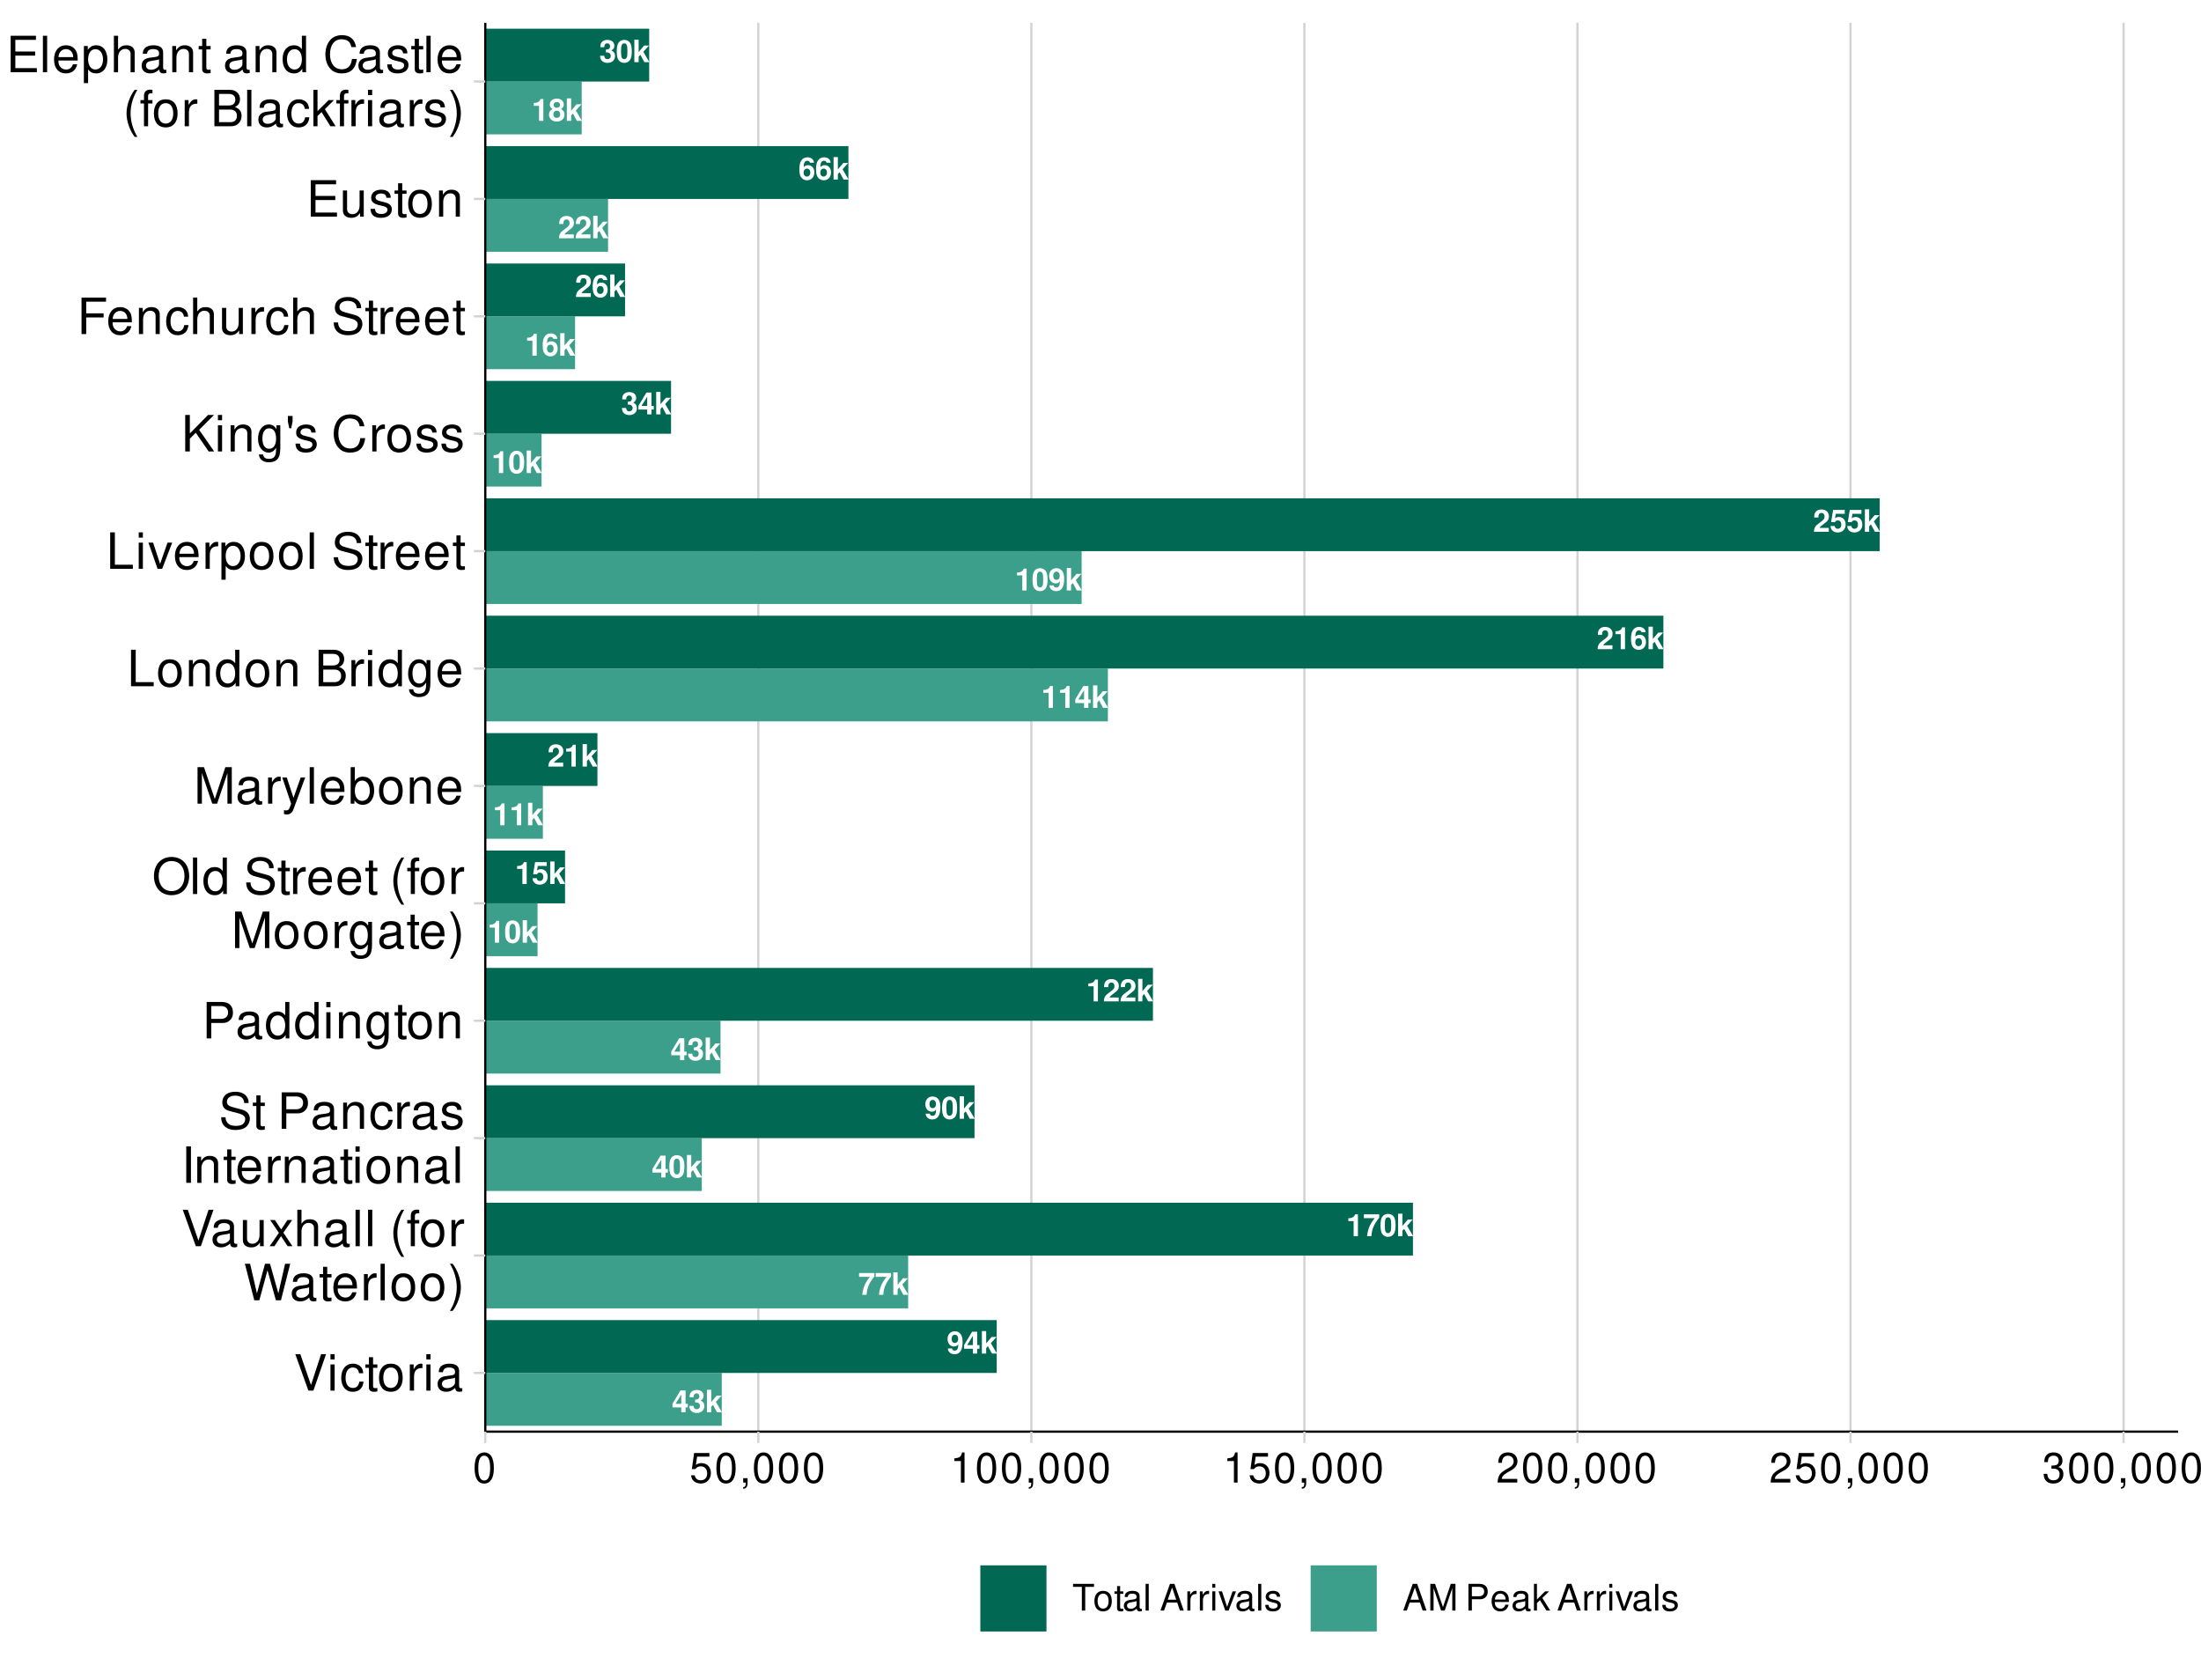
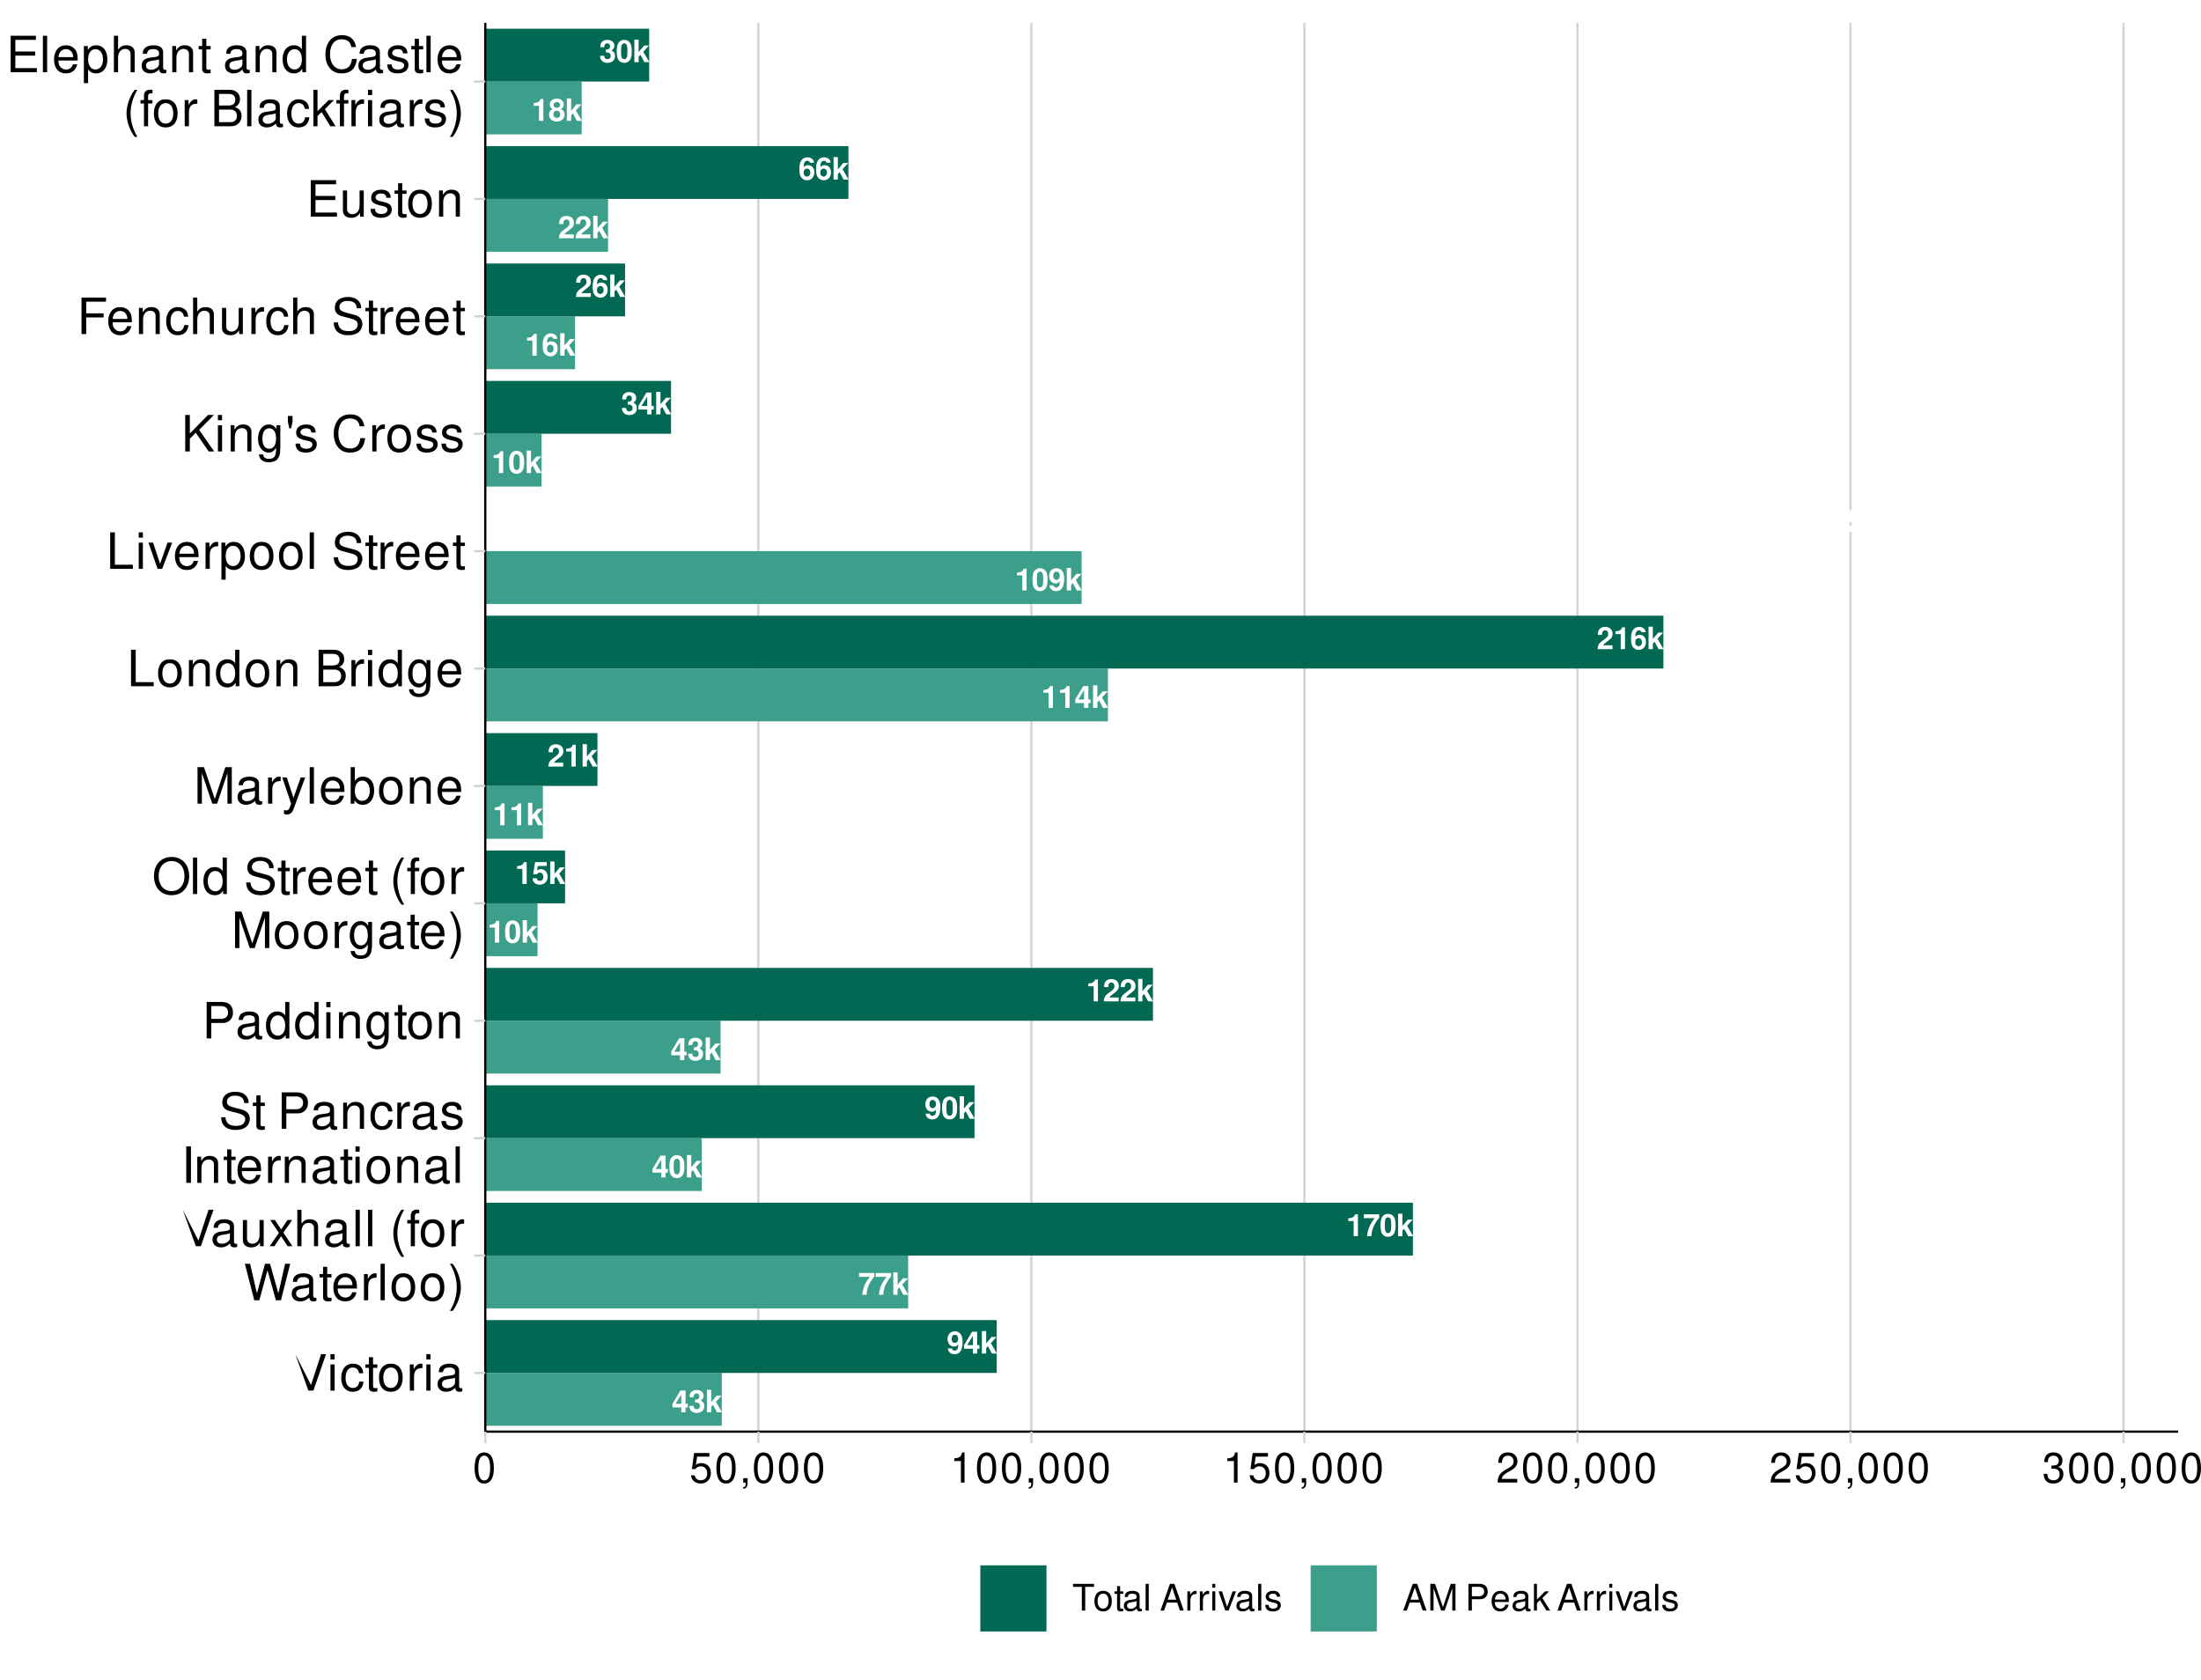
<svg xmlns="http://www.w3.org/2000/svg" xmlns:xlink="http://www.w3.org/1999/xlink" width="528pt" height="403pt" viewBox="0 0 528 403" version="1.1">
  <defs>
    <g>
      <symbol overflow="visible" id="glyph0-0">
        <path style="stroke:none;" d="" />
      </symbol>
      <symbol overflow="visible" id="glyph0-1">
        <path style="stroke:none;" d="M 1.766 -3.609 L 1.766 0 L 2.797 0 L 2.797 -5.234 L 2.109 -5.234 C 1.938 -4.625 1.406 -4.297 0.5 -4.297 L 0.5 -3.609 Z M 1.766 -3.609 " />
      </symbol>
      <symbol overflow="visible" id="glyph0-2">
        <path style="stroke:none;" d="M 3.016 -2.859 C 3.203 -2.953 3.281 -3 3.359 -3.078 C 3.578 -3.281 3.703 -3.594 3.703 -3.938 C 3.703 -4.75 3 -5.344 2.031 -5.344 C 1.047 -5.344 0.344 -4.75 0.344 -3.922 C 0.344 -3.422 0.547 -3.109 1.016 -2.859 C 0.406 -2.516 0.156 -2.125 0.156 -1.5 C 0.156 -0.516 0.922 0.172 2.031 0.172 C 3.125 0.172 3.875 -0.516 3.875 -1.5 C 3.875 -2.125 3.625 -2.516 3.016 -2.859 Z M 2.031 -4.516 C 2.484 -4.516 2.812 -4.234 2.812 -3.828 C 2.812 -3.422 2.484 -3.141 2.031 -3.141 C 1.562 -3.141 1.25 -3.422 1.25 -3.828 C 1.25 -4.234 1.562 -4.516 2.031 -4.516 Z M 2.016 -2.438 C 2.531 -2.438 2.844 -2.094 2.844 -1.547 C 2.844 -1.047 2.516 -0.719 2.016 -0.719 C 1.516 -0.719 1.203 -1.047 1.203 -1.562 C 1.203 -2.094 1.516 -2.438 2.016 -2.438 Z M 2.016 -2.438 " />
      </symbol>
      <symbol overflow="visible" id="glyph0-3">
        <path style="stroke:none;" d="M 1.469 -2.438 L 1.469 -5.391 L 0.438 -5.391 L 0.438 0 L 1.469 0 L 1.469 -1.312 L 1.891 -1.766 L 2.844 0 L 4.047 0 L 2.594 -2.484 L 3.953 -3.984 L 2.781 -3.984 Z M 1.469 -2.438 " />
      </symbol>
      <symbol overflow="visible" id="glyph0-4">
        <path style="stroke:none;" d="M 3.781 -0.922 L 1.562 -0.922 C 1.703 -1.203 1.859 -1.359 2.625 -1.922 C 3.547 -2.578 3.812 -2.969 3.812 -3.688 C 3.812 -4.703 3.109 -5.344 2.016 -5.344 C 0.922 -5.344 0.281 -4.703 0.281 -3.594 L 0.281 -3.422 L 1.281 -3.422 L 1.281 -3.578 C 1.281 -4.172 1.562 -4.516 2.031 -4.516 C 2.484 -4.516 2.766 -4.188 2.766 -3.672 C 2.766 -3.078 2.594 -2.875 1.422 -2.047 C 0.547 -1.438 0.266 -0.969 0.219 0 L 3.781 0 Z M 3.781 -0.922 " />
      </symbol>
      <symbol overflow="visible" id="glyph0-5">
        <path style="stroke:none;" d="M 3.75 -4.047 C 3.703 -4.391 3.625 -4.562 3.5 -4.75 C 3.219 -5.125 2.734 -5.344 2.172 -5.344 C 1.516 -5.344 0.984 -5.062 0.672 -4.531 C 0.359 -4.031 0.234 -3.438 0.234 -2.484 C 0.234 -1.594 0.344 -1.031 0.609 -0.609 C 0.922 -0.125 1.469 0.172 2.078 0.172 C 3.125 0.172 3.828 -0.609 3.828 -1.75 C 3.828 -2.75 3.219 -3.453 2.312 -3.453 C 1.891 -3.453 1.594 -3.328 1.266 -2.984 L 1.281 -3.094 C 1.297 -3.578 1.312 -3.734 1.391 -3.938 C 1.531 -4.328 1.781 -4.516 2.141 -4.516 C 2.469 -4.516 2.656 -4.375 2.781 -4.047 Z M 2.047 -2.625 C 2.547 -2.625 2.859 -2.266 2.859 -1.672 C 2.859 -1.125 2.516 -0.719 2.047 -0.719 C 1.578 -0.719 1.25 -1.094 1.25 -1.656 C 1.25 -2.234 1.578 -2.625 2.047 -2.625 Z M 2.047 -2.625 " />
      </symbol>
      <symbol overflow="visible" id="glyph0-6">
        <path style="stroke:none;" d="M 2.016 -5.344 C 1.453 -5.344 0.969 -5.109 0.656 -4.672 C 0.359 -4.266 0.219 -3.609 0.219 -2.594 C 0.219 -1.656 0.328 -1 0.578 -0.609 C 0.891 -0.109 1.406 0.172 2.016 0.172 C 2.594 0.172 3.047 -0.062 3.375 -0.5 C 3.672 -0.906 3.828 -1.578 3.828 -2.562 C 3.828 -3.516 3.703 -4.172 3.453 -4.578 C 3.141 -5.078 2.625 -5.344 2.016 -5.344 Z M 2.016 -4.516 C 2.281 -4.516 2.5 -4.375 2.625 -4.094 C 2.734 -3.875 2.781 -3.297 2.781 -2.578 C 2.781 -1.984 2.734 -1.406 2.656 -1.203 C 2.531 -0.891 2.312 -0.719 2.016 -0.719 C 1.75 -0.719 1.531 -0.859 1.406 -1.125 C 1.312 -1.344 1.25 -1.891 1.25 -2.594 C 1.25 -3.219 1.297 -3.812 1.375 -4.016 C 1.5 -4.344 1.719 -4.516 2.016 -4.516 Z M 2.016 -4.516 " />
      </symbol>
      <symbol overflow="visible" id="glyph0-7">
        <path style="stroke:none;" d="M 0.281 -1.219 C 0.297 -0.406 0.984 0.172 1.891 0.172 C 2.562 0.172 3.062 -0.109 3.375 -0.641 C 3.656 -1.094 3.812 -1.891 3.812 -2.734 C 3.812 -3.5 3.703 -4.094 3.453 -4.5 C 3.125 -5.062 2.594 -5.344 1.969 -5.344 C 0.922 -5.344 0.203 -4.594 0.203 -3.5 C 0.203 -2.422 0.844 -1.688 1.781 -1.688 C 2.047 -1.688 2.297 -1.766 2.453 -1.875 C 2.547 -1.938 2.609 -2.016 2.781 -2.203 C 2.781 -1.188 2.5 -0.703 1.922 -0.703 C 1.547 -0.703 1.297 -0.906 1.281 -1.219 Z M 1.938 -4.516 C 2.453 -4.516 2.75 -4.125 2.75 -3.5 C 2.75 -2.922 2.438 -2.547 1.953 -2.547 C 1.484 -2.547 1.188 -2.906 1.188 -3.516 C 1.188 -4.125 1.484 -4.516 1.938 -4.516 Z M 1.938 -4.516 " />
      </symbol>
      <symbol overflow="visible" id="glyph0-8">
        <path style="stroke:none;" d="M 3.859 -2.016 L 3.312 -2.016 L 3.312 -5.234 L 2.094 -5.234 L 0.172 -2.031 L 0.172 -1.156 L 2.281 -1.156 L 2.281 0 L 3.312 0 L 3.312 -1.156 L 3.859 -1.156 Z M 2.281 -2.016 L 0.906 -2.016 L 2.281 -4.25 Z M 2.281 -2.016 " />
      </symbol>
      <symbol overflow="visible" id="glyph0-9">
        <path style="stroke:none;" d="M 1.609 -2.344 C 2 -2.344 2.031 -2.344 2.203 -2.297 C 2.562 -2.188 2.781 -1.891 2.781 -1.5 C 2.781 -1.047 2.453 -0.719 2 -0.719 C 1.516 -0.719 1.25 -1 1.219 -1.531 L 0.219 -1.531 C 0.219 -0.484 0.906 0.172 1.984 0.172 C 3.094 0.172 3.812 -0.484 3.812 -1.5 C 3.812 -2.125 3.547 -2.516 2.953 -2.812 C 3.438 -3.109 3.641 -3.438 3.641 -3.922 C 3.641 -4.797 3 -5.344 1.984 -5.344 C 1.219 -5.344 0.641 -5.016 0.406 -4.453 C 0.312 -4.203 0.281 -4.031 0.281 -3.594 L 1.234 -3.594 C 1.25 -3.875 1.266 -4.016 1.328 -4.141 C 1.422 -4.375 1.656 -4.516 1.953 -4.516 C 2.375 -4.516 2.609 -4.266 2.609 -3.828 C 2.609 -3.297 2.312 -3.031 1.688 -3.031 L 1.609 -3.031 Z M 1.609 -2.344 " />
      </symbol>
      <symbol overflow="visible" id="glyph0-10">
        <path style="stroke:none;" d="M 3.906 -5.234 L 0.219 -5.234 L 0.219 -4.312 L 2.828 -4.312 C 2.5 -3.969 1.875 -3.016 1.672 -2.562 C 1.312 -1.797 1.125 -1.109 0.984 0 L 2.031 0 C 2.125 -1.656 2.656 -2.922 3.906 -4.422 Z M 3.906 -5.234 " />
      </symbol>
      <symbol overflow="visible" id="glyph0-11">
        <path style="stroke:none;" d="M 3.609 -5.234 L 0.812 -5.234 L 0.344 -2.328 L 1.281 -2.328 C 1.391 -2.578 1.625 -2.719 1.938 -2.719 C 2.469 -2.719 2.781 -2.344 2.781 -1.703 C 2.781 -1.094 2.469 -0.719 1.938 -0.719 C 1.5 -0.719 1.234 -0.953 1.219 -1.375 L 0.203 -1.375 C 0.219 -0.453 0.906 0.172 1.922 0.172 C 3.047 0.172 3.828 -0.594 3.828 -1.734 C 3.828 -2.812 3.156 -3.547 2.188 -3.547 C 1.844 -3.547 1.578 -3.453 1.281 -3.219 L 1.453 -4.312 L 3.609 -4.312 Z M 3.609 -5.234 " />
      </symbol>
      <symbol overflow="visible" id="glyph1-0">
        <path style="stroke:none;" d="" />
      </symbol>
      <symbol overflow="visible" id="glyph1-1">
-         <path style="stroke:none;" d="M 4.703 0 L 7.734 -8.75 L 6.547 -8.75 L 4.125 -1.344 L 1.562 -8.75 L 0.359 -8.75 L 3.5 0 Z M 4.703 0 " />
+         <path style="stroke:none;" d="M 4.703 0 L 7.734 -8.75 L 6.547 -8.75 L 4.125 -1.344 L 0.359 -8.75 L 3.5 0 Z M 4.703 0 " />
      </symbol>
      <symbol overflow="visible" id="glyph1-2">
        <path style="stroke:none;" d="M 1.797 -6.281 L 0.797 -6.281 L 0.797 0 L 1.797 0 Z M 1.797 -8.75 L 0.797 -8.75 L 0.797 -7.484 L 1.797 -7.484 Z M 1.797 -8.75 " />
      </symbol>
      <symbol overflow="visible" id="glyph1-3">
        <path style="stroke:none;" d="M 5.656 -4.172 C 5.609 -4.781 5.469 -5.188 5.234 -5.531 C 4.797 -6.125 4.047 -6.469 3.172 -6.469 C 1.469 -6.469 0.375 -5.125 0.375 -3.031 C 0.375 -1.016 1.453 0.281 3.156 0.281 C 4.656 0.281 5.609 -0.625 5.719 -2.156 L 4.719 -2.156 C 4.547 -1.156 4.031 -0.641 3.188 -0.641 C 2.078 -0.641 1.422 -1.547 1.422 -3.031 C 1.422 -4.609 2.062 -5.547 3.156 -5.547 C 4 -5.547 4.531 -5.047 4.641 -4.172 Z M 5.656 -4.172 " />
      </symbol>
      <symbol overflow="visible" id="glyph1-4">
        <path style="stroke:none;" d="M 3.047 -6.281 L 2.016 -6.281 L 2.016 -8.016 L 1.016 -8.016 L 1.016 -6.281 L 0.172 -6.281 L 0.172 -5.469 L 1.016 -5.469 L 1.016 -0.719 C 1.016 -0.078 1.453 0.281 2.234 0.281 C 2.5 0.281 2.719 0.25 3.047 0.188 L 3.047 -0.641 C 2.906 -0.609 2.766 -0.594 2.562 -0.594 C 2.141 -0.594 2.016 -0.719 2.016 -1.156 L 2.016 -5.469 L 3.047 -5.469 Z M 3.047 -6.281 " />
      </symbol>
      <symbol overflow="visible" id="glyph1-5">
        <path style="stroke:none;" d="M 3.266 -6.469 C 1.484 -6.469 0.438 -5.203 0.438 -3.094 C 0.438 -0.969 1.484 0.281 3.281 0.281 C 5.047 0.281 6.125 -0.984 6.125 -3.047 C 6.125 -5.234 5.094 -6.469 3.266 -6.469 Z M 3.281 -5.547 C 4.406 -5.547 5.078 -4.625 5.078 -3.062 C 5.078 -1.578 4.375 -0.641 3.281 -0.641 C 2.156 -0.641 1.469 -1.578 1.469 -3.094 C 1.469 -4.625 2.156 -5.547 3.281 -5.547 Z M 3.281 -5.547 " />
      </symbol>
      <symbol overflow="visible" id="glyph1-6">
        <path style="stroke:none;" d="M 0.828 -6.281 L 0.828 0 L 1.844 0 L 1.844 -3.266 C 1.844 -4.781 2.469 -5.453 3.859 -5.406 L 3.859 -6.438 C 3.688 -6.453 3.594 -6.469 3.469 -6.469 C 2.812 -6.469 2.328 -6.078 1.75 -5.141 L 1.75 -6.281 Z M 0.828 -6.281 " />
      </symbol>
      <symbol overflow="visible" id="glyph1-7">
        <path style="stroke:none;" d="M 6.422 -0.594 C 6.312 -0.562 6.266 -0.562 6.203 -0.562 C 5.859 -0.562 5.656 -0.75 5.656 -1.062 L 5.656 -4.75 C 5.656 -5.875 4.844 -6.469 3.297 -6.469 C 2.375 -6.469 1.641 -6.203 1.219 -5.734 C 0.922 -5.406 0.797 -5.047 0.781 -4.422 L 1.781 -4.422 C 1.875 -5.203 2.328 -5.547 3.266 -5.547 C 4.172 -5.547 4.672 -5.203 4.672 -4.609 L 4.672 -4.344 C 4.656 -3.906 4.438 -3.75 3.625 -3.641 C 2.203 -3.469 1.984 -3.422 1.609 -3.266 C 0.875 -2.953 0.5 -2.406 0.5 -1.578 C 0.5 -0.438 1.297 0.281 2.562 0.281 C 3.359 0.281 4 0 4.703 -0.641 C 4.781 0 5.094 0.281 5.734 0.281 C 5.953 0.281 6.078 0.25 6.422 0.172 Z M 4.672 -1.984 C 4.672 -1.641 4.578 -1.438 4.266 -1.156 C 3.859 -0.797 3.375 -0.594 2.781 -0.594 C 2 -0.594 1.547 -0.969 1.547 -1.609 C 1.547 -2.266 1.984 -2.609 3.062 -2.766 C 4.125 -2.906 4.328 -2.953 4.672 -3.109 Z M 4.672 -1.984 " />
      </symbol>
      <symbol overflow="visible" id="glyph1-8">
        <path style="stroke:none;" d="M 5.781 0 L 5.781 -6.281 L 4.781 -6.281 L 4.781 -2.719 C 4.781 -1.438 4.109 -0.594 3.078 -0.594 C 2.281 -0.594 1.781 -1.078 1.781 -1.844 L 1.781 -6.281 L 0.781 -6.281 L 0.781 -1.438 C 0.781 -0.391 1.562 0.281 2.781 0.281 C 3.703 0.281 4.297 -0.047 4.891 -0.875 L 4.891 0 Z M 5.781 0 " />
      </symbol>
      <symbol overflow="visible" id="glyph1-9">
        <path style="stroke:none;" d="M 3.5 -3.25 L 5.609 -6.281 L 4.484 -6.281 L 2.969 -4.016 L 1.469 -6.281 L 0.328 -6.281 L 2.422 -3.203 L 0.203 0 L 1.344 0 L 2.938 -2.406 L 4.516 0 L 5.672 0 Z M 3.5 -3.25 " />
      </symbol>
      <symbol overflow="visible" id="glyph1-10">
        <path style="stroke:none;" d="M 0.844 -8.75 L 0.844 0 L 1.844 0 L 1.844 -3.469 C 1.844 -4.75 2.516 -5.594 3.547 -5.594 C 3.875 -5.594 4.188 -5.5 4.422 -5.312 C 4.719 -5.094 4.844 -4.797 4.844 -4.359 L 4.844 0 L 5.828 0 L 5.828 -4.75 C 5.828 -5.812 5.078 -6.469 3.859 -6.469 C 2.969 -6.469 2.422 -6.188 1.844 -5.422 L 1.844 -8.75 Z M 0.844 -8.75 " />
      </symbol>
      <symbol overflow="visible" id="glyph1-11">
        <path style="stroke:none;" d="M 1.828 -8.75 L 0.812 -8.75 L 0.812 0 L 1.828 0 Z M 1.828 -8.75 " />
      </symbol>
      <symbol overflow="visible" id="glyph1-12">
        <path style="stroke:none;" d="" />
      </symbol>
      <symbol overflow="visible" id="glyph1-13">
        <path style="stroke:none;" d="M 2.828 -8.75 C 1.625 -7.172 0.875 -4.984 0.875 -3.109 C 0.875 -1.219 1.625 0.969 2.828 2.547 L 3.484 2.547 C 2.438 0.828 1.844 -1.188 1.844 -3.109 C 1.844 -5.016 2.438 -7.047 3.484 -8.75 Z M 2.828 -8.75 " />
      </symbol>
      <symbol overflow="visible" id="glyph1-14">
        <path style="stroke:none;" d="M 3.094 -6.281 L 2.047 -6.281 L 2.047 -7.266 C 2.047 -7.688 2.281 -7.906 2.75 -7.906 C 2.828 -7.906 2.875 -7.906 3.094 -7.891 L 3.094 -8.719 C 2.875 -8.766 2.734 -8.781 2.531 -8.781 C 1.609 -8.781 1.062 -8.25 1.062 -7.359 L 1.062 -6.281 L 0.219 -6.281 L 0.219 -5.469 L 1.062 -5.469 L 1.062 0 L 2.047 0 L 2.047 -5.469 L 3.094 -5.469 Z M 3.094 -6.281 " />
      </symbol>
      <symbol overflow="visible" id="glyph1-15">
        <path style="stroke:none;" d="M 8.922 0 L 11.141 -8.75 L 9.906 -8.75 L 8.297 -1.641 L 6.297 -8.75 L 5.094 -8.75 L 3.156 -1.641 L 1.516 -8.75 L 0.266 -8.75 L 2.516 0 L 3.734 0 L 5.688 -7.188 L 7.703 0 Z M 8.922 0 " />
      </symbol>
      <symbol overflow="visible" id="glyph1-16">
        <path style="stroke:none;" d="M 6.156 -2.812 C 6.156 -3.766 6.078 -4.344 5.906 -4.812 C 5.5 -5.844 4.531 -6.469 3.359 -6.469 C 1.609 -6.469 0.484 -5.141 0.484 -3.062 C 0.484 -0.984 1.562 0.281 3.344 0.281 C 4.781 0.281 5.766 -0.547 6.031 -1.906 L 5.016 -1.906 C 4.734 -1.078 4.172 -0.641 3.375 -0.641 C 2.734 -0.641 2.203 -0.938 1.859 -1.469 C 1.625 -1.828 1.531 -2.188 1.531 -2.812 Z M 1.547 -3.625 C 1.625 -4.781 2.344 -5.547 3.344 -5.547 C 4.375 -5.547 5.078 -4.75 5.078 -3.625 Z M 1.547 -3.625 " />
      </symbol>
      <symbol overflow="visible" id="glyph1-17">
        <path style="stroke:none;" d="M 1.109 2.547 C 2.312 0.969 3.078 -1.219 3.078 -3.094 C 3.078 -4.984 2.312 -7.172 1.109 -8.75 L 0.453 -8.75 C 1.516 -7.031 2.094 -5.016 2.094 -3.094 C 2.094 -1.188 1.516 0.844 0.453 2.547 Z M 1.109 2.547 " />
      </symbol>
      <symbol overflow="visible" id="glyph1-18">
        <path style="stroke:none;" d="M 7.156 -6.188 C 7.156 -6.781 7.109 -6.953 6.922 -7.359 C 6.438 -8.359 5.422 -8.891 3.953 -8.891 C 2.031 -8.891 0.844 -7.906 0.844 -6.328 C 0.844 -5.25 1.406 -4.578 2.562 -4.281 L 4.734 -3.703 C 5.844 -3.422 6.344 -2.969 6.344 -2.297 C 6.344 -1.828 6.078 -1.344 5.719 -1.078 C 5.359 -0.828 4.812 -0.703 4.109 -0.703 C 3.141 -0.703 2.516 -0.938 2.094 -1.438 C 1.766 -1.828 1.625 -2.25 1.625 -2.781 L 0.578 -2.781 C 0.594 -1.984 0.75 -1.453 1.094 -0.969 C 1.688 -0.141 2.703 0.281 4.031 0.281 C 5.078 0.281 5.922 0.031 6.484 -0.391 C 7.078 -0.859 7.453 -1.641 7.453 -2.406 C 7.453 -3.484 6.781 -4.266 5.594 -4.594 L 3.391 -5.188 C 2.344 -5.469 1.953 -5.812 1.953 -6.484 C 1.953 -7.375 2.734 -7.953 3.906 -7.953 C 5.297 -7.953 6.078 -7.328 6.094 -6.188 Z M 7.156 -6.188 " />
      </symbol>
      <symbol overflow="visible" id="glyph1-19">
        <path style="stroke:none;" d="M 2.203 -3.703 L 4.953 -3.703 C 5.641 -3.703 6.188 -3.906 6.641 -4.328 C 7.172 -4.812 7.406 -5.375 7.406 -6.188 C 7.406 -7.828 6.438 -8.75 4.703 -8.75 L 1.094 -8.75 L 1.094 0 L 2.203 0 Z M 2.203 -4.688 L 2.203 -7.766 L 4.531 -7.766 C 5.609 -7.766 6.234 -7.188 6.234 -6.234 C 6.234 -5.266 5.609 -4.688 4.531 -4.688 Z M 2.203 -4.688 " />
      </symbol>
      <symbol overflow="visible" id="glyph1-20">
        <path style="stroke:none;" d="M 0.844 -6.281 L 0.844 0 L 1.844 0 L 1.844 -3.469 C 1.844 -4.75 2.516 -5.594 3.547 -5.594 C 4.344 -5.594 4.844 -5.109 4.844 -4.359 L 4.844 0 L 5.844 0 L 5.844 -4.75 C 5.844 -5.797 5.062 -6.469 3.859 -6.469 C 2.922 -6.469 2.312 -6.109 1.766 -5.234 L 1.766 -6.281 Z M 0.844 -6.281 " />
      </symbol>
      <symbol overflow="visible" id="glyph1-21">
        <path style="stroke:none;" d="M 5.25 -4.531 C 5.25 -5.766 4.422 -6.469 2.969 -6.469 C 1.516 -6.469 0.562 -5.719 0.562 -4.547 C 0.562 -3.562 1.062 -3.094 2.562 -2.734 L 3.484 -2.516 C 4.188 -2.344 4.469 -2.094 4.469 -1.641 C 4.469 -1.047 3.875 -0.641 3 -0.641 C 2.453 -0.641 2 -0.797 1.75 -1.062 C 1.594 -1.25 1.531 -1.422 1.469 -1.875 L 0.406 -1.875 C 0.453 -0.422 1.266 0.281 2.922 0.281 C 4.5 0.281 5.516 -0.5 5.516 -1.719 C 5.516 -2.656 4.984 -3.172 3.734 -3.469 L 2.766 -3.703 C 1.953 -3.891 1.609 -4.156 1.609 -4.594 C 1.609 -5.188 2.125 -5.547 2.938 -5.547 C 3.75 -5.547 4.172 -5.203 4.203 -4.531 Z M 5.25 -4.531 " />
      </symbol>
      <symbol overflow="visible" id="glyph1-22">
        <path style="stroke:none;" d="M 2.328 -8.75 L 1.203 -8.75 L 1.203 0 L 2.328 0 Z M 2.328 -8.75 " />
      </symbol>
      <symbol overflow="visible" id="glyph1-23">
        <path style="stroke:none;" d="M 5.938 -8.75 L 4.938 -8.75 L 4.938 -5.5 C 4.531 -6.125 3.859 -6.469 3.016 -6.469 C 1.375 -6.469 0.312 -5.156 0.312 -3.156 C 0.312 -1.031 1.344 0.281 3.047 0.281 C 3.906 0.281 4.516 -0.047 5.047 -0.828 L 5.047 0 L 5.938 0 Z M 3.188 -5.531 C 4.266 -5.531 4.938 -4.578 4.938 -3.078 C 4.938 -1.625 4.25 -0.656 3.188 -0.656 C 2.094 -0.656 1.359 -1.625 1.359 -3.094 C 1.359 -4.562 2.094 -5.531 3.188 -5.531 Z M 3.188 -5.531 " />
      </symbol>
      <symbol overflow="visible" id="glyph1-24">
        <path style="stroke:none;" d="M 4.844 -6.281 L 4.844 -5.375 C 4.344 -6.125 3.797 -6.469 3 -6.469 C 1.469 -6.469 0.422 -5.047 0.422 -3.031 C 0.422 -1.984 0.672 -1.219 1.219 -0.578 C 1.688 -0.031 2.281 0.281 2.922 0.281 C 3.688 0.281 4.219 -0.062 4.75 -0.859 L 4.75 -0.531 C 4.75 1.156 4.281 1.781 3.031 1.781 C 2.188 1.781 1.734 1.438 1.641 0.719 L 0.625 0.719 C 0.719 1.891 1.641 2.609 3.016 2.609 C 3.938 2.609 4.703 2.312 5.109 1.812 C 5.594 1.219 5.766 0.438 5.766 -1.031 L 5.766 -6.281 Z M 3.094 -5.547 C 4.156 -5.547 4.75 -4.656 4.75 -3.062 C 4.75 -1.531 4.141 -0.641 3.094 -0.641 C 2.062 -0.641 1.469 -1.547 1.469 -3.094 C 1.469 -4.625 2.062 -5.547 3.094 -5.547 Z M 3.094 -5.547 " />
      </symbol>
      <symbol overflow="visible" id="glyph1-25">
        <path style="stroke:none;" d="M 4.672 -8.891 C 2.156 -8.891 0.453 -7.047 0.453 -4.312 C 0.453 -1.562 2.141 0.281 4.688 0.281 C 5.75 0.281 6.688 -0.047 7.391 -0.641 C 8.344 -1.453 8.906 -2.812 8.906 -4.234 C 8.906 -7.062 7.234 -8.891 4.672 -8.891 Z M 4.672 -7.906 C 6.562 -7.906 7.781 -6.484 7.781 -4.266 C 7.781 -2.141 6.531 -0.703 4.688 -0.703 C 2.812 -0.703 1.578 -2.141 1.578 -4.312 C 1.578 -6.469 2.812 -7.906 4.672 -7.906 Z M 4.672 -7.906 " />
      </symbol>
      <symbol overflow="visible" id="glyph1-26">
        <path style="stroke:none;" d="M 5.609 0 L 8.078 -7.328 L 8.078 0 L 9.125 0 L 9.125 -8.75 L 7.578 -8.75 L 5.047 -1.125 L 2.453 -8.75 L 0.906 -8.75 L 0.906 0 L 1.953 0 L 1.953 -7.328 L 4.438 0 Z M 5.609 0 " />
      </symbol>
      <symbol overflow="visible" id="glyph1-27">
        <path style="stroke:none;" d="M 4.656 -6.281 L 2.922 -1.391 L 1.312 -6.281 L 0.234 -6.281 L 2.359 0.031 L 1.984 1.016 C 1.812 1.469 1.594 1.625 1.172 1.625 C 1.016 1.625 0.859 1.609 0.641 1.562 L 0.641 2.453 C 0.859 2.562 1.062 2.609 1.312 2.609 C 1.641 2.609 1.984 2.516 2.25 2.312 C 2.562 2.094 2.75 1.828 2.938 1.312 L 5.734 -6.281 Z M 4.656 -6.281 " />
      </symbol>
      <symbol overflow="visible" id="glyph1-28">
        <path style="stroke:none;" d="M 0.641 -8.75 L 0.641 0 L 1.547 0 L 1.547 -0.797 C 2.031 -0.078 2.656 0.281 3.547 0.281 C 5.203 0.281 6.281 -1.078 6.281 -3.172 C 6.281 -5.203 5.25 -6.469 3.594 -6.469 C 2.719 -6.469 2.109 -6.141 1.641 -5.438 L 1.641 -8.75 Z M 3.391 -5.531 C 4.516 -5.531 5.234 -4.562 5.234 -3.062 C 5.234 -1.625 4.484 -0.656 3.391 -0.656 C 2.328 -0.656 1.641 -1.625 1.641 -3.094 C 1.641 -4.578 2.328 -5.531 3.391 -5.531 Z M 3.391 -5.531 " />
      </symbol>
      <symbol overflow="visible" id="glyph1-29">
        <path style="stroke:none;" d="M 2.078 -8.75 L 0.953 -8.75 L 0.953 0 L 6.391 0 L 6.391 -0.984 L 2.078 -0.984 Z M 2.078 -8.75 " />
      </symbol>
      <symbol overflow="visible" id="glyph1-30">
        <path style="stroke:none;" d="M 0.953 0 L 4.891 0 C 5.719 0 6.344 -0.234 6.797 -0.734 C 7.234 -1.188 7.469 -1.812 7.469 -2.5 C 7.469 -3.547 7 -4.188 5.875 -4.625 C 6.688 -4.984 7.094 -5.625 7.094 -6.531 C 7.094 -7.172 6.859 -7.734 6.391 -8.141 C 5.922 -8.562 5.344 -8.75 4.5 -8.75 L 0.953 -8.75 Z M 2.062 -4.984 L 2.062 -7.766 L 4.219 -7.766 C 4.844 -7.766 5.203 -7.688 5.5 -7.453 C 5.812 -7.219 5.969 -6.859 5.969 -6.375 C 5.969 -5.891 5.812 -5.531 5.5 -5.297 C 5.203 -5.062 4.844 -4.984 4.219 -4.984 Z M 2.062 -0.984 L 2.062 -4 L 4.781 -4 C 5.766 -4 6.359 -3.438 6.359 -2.484 C 6.359 -1.547 5.766 -0.984 4.781 -0.984 Z M 2.062 -0.984 " />
      </symbol>
      <symbol overflow="visible" id="glyph1-31">
        <path style="stroke:none;" d="M 3.422 0 L 5.828 -6.281 L 4.703 -6.281 L 2.922 -1.188 L 1.25 -6.281 L 0.125 -6.281 L 2.328 0 Z M 3.422 0 " />
      </symbol>
      <symbol overflow="visible" id="glyph1-32">
        <path style="stroke:none;" d="M 0.641 2.609 L 1.656 2.609 L 1.656 -0.656 C 2.188 -0.016 2.766 0.281 3.594 0.281 C 5.219 0.281 6.281 -1.031 6.281 -3.031 C 6.281 -5.141 5.25 -6.469 3.578 -6.469 C 2.719 -6.469 2.047 -6.078 1.578 -5.344 L 1.578 -6.281 L 0.641 -6.281 Z M 3.406 -5.531 C 4.516 -5.531 5.234 -4.562 5.234 -3.062 C 5.234 -1.625 4.5 -0.656 3.406 -0.656 C 2.344 -0.656 1.656 -1.625 1.656 -3.094 C 1.656 -4.578 2.344 -5.531 3.406 -5.531 Z M 3.406 -5.531 " />
      </symbol>
      <symbol overflow="visible" id="glyph1-33">
        <path style="stroke:none;" d="M 2.062 -3.062 L 3.484 -4.484 L 6.578 0 L 7.891 0 L 4.297 -5.188 L 7.859 -8.75 L 6.422 -8.75 L 2.062 -4.312 L 2.062 -8.75 L 0.953 -8.75 L 0.953 0 L 2.062 0 Z M 2.062 -3.062 " />
      </symbol>
      <symbol overflow="visible" id="glyph1-34">
        <path style="stroke:none;" d="M 0.578 -8.516 L 0.578 -7.172 L 0.906 -5.562 L 1.375 -5.562 L 1.703 -7.172 L 1.703 -8.516 Z M 0.578 -8.516 " />
      </symbol>
      <symbol overflow="visible" id="glyph1-35">
        <path style="stroke:none;" d="M 7.938 -6.031 C 7.594 -7.953 6.484 -8.891 4.578 -8.891 C 3.391 -8.891 2.453 -8.516 1.797 -7.797 C 1.016 -6.938 0.578 -5.688 0.578 -4.266 C 0.578 -2.828 1.016 -1.594 1.844 -0.75 C 2.516 -0.047 3.391 0.281 4.531 0.281 C 6.656 0.281 7.859 -0.875 8.125 -3.188 L 6.969 -3.188 C 6.875 -2.594 6.75 -2.188 6.578 -1.844 C 6.219 -1.109 5.469 -0.703 4.531 -0.703 C 2.797 -0.703 1.688 -2.094 1.688 -4.281 C 1.688 -6.531 2.734 -7.906 4.438 -7.906 C 5.141 -7.906 5.812 -7.703 6.172 -7.359 C 6.484 -7.062 6.672 -6.703 6.797 -6.031 Z M 7.938 -6.031 " />
      </symbol>
      <symbol overflow="visible" id="glyph1-36">
        <path style="stroke:none;" d="M 2.203 -3.984 L 6.375 -3.984 L 6.375 -4.969 L 2.203 -4.969 L 2.203 -7.766 L 6.953 -7.766 L 6.953 -8.75 L 1.078 -8.75 L 1.078 0 L 2.203 0 Z M 2.203 -3.984 " />
      </symbol>
      <symbol overflow="visible" id="glyph1-37">
        <path style="stroke:none;" d="M 2.203 -3.984 L 6.953 -3.984 L 6.953 -4.969 L 2.203 -4.969 L 2.203 -7.766 L 7.141 -7.766 L 7.141 -8.75 L 1.078 -8.75 L 1.078 0 L 7.359 0 L 7.359 -0.984 L 2.203 -0.984 Z M 2.203 -3.984 " />
      </symbol>
      <symbol overflow="visible" id="glyph1-38">
        <path style="stroke:none;" d="M 1.688 -8.75 L 0.703 -8.75 L 0.703 0 L 1.688 0 L 1.688 -2.453 L 2.656 -3.406 L 4.781 0 L 6.031 0 L 3.453 -4.109 L 5.641 -6.281 L 4.359 -6.281 L 1.688 -3.625 Z M 1.688 -8.75 " />
      </symbol>
      <symbol overflow="visible" id="glyph2-0">
        <path style="stroke:none;" d="" />
      </symbol>
      <symbol overflow="visible" id="glyph2-1">
        <path style="stroke:none;" d="M 2.75 -7.234 C 2.094 -7.234 1.484 -6.938 1.125 -6.438 C 0.656 -5.797 0.438 -4.844 0.438 -3.5 C 0.438 -1.062 1.234 0.234 2.75 0.234 C 4.25 0.234 5.062 -1.062 5.062 -3.438 C 5.062 -4.844 4.844 -5.781 4.375 -6.438 C 4.016 -6.938 3.422 -7.234 2.75 -7.234 Z M 2.75 -6.453 C 3.703 -6.453 4.172 -5.484 4.172 -3.516 C 4.172 -1.453 3.703 -0.5 2.734 -0.5 C 1.797 -0.5 1.328 -1.5 1.328 -3.484 C 1.328 -5.484 1.797 -6.453 2.75 -6.453 Z M 2.75 -6.453 " />
      </symbol>
      <symbol overflow="visible" id="glyph2-2">
        <path style="stroke:none;" d="M 4.766 -7.094 L 1.094 -7.094 L 0.562 -3.234 L 1.375 -3.234 C 1.797 -3.719 2.125 -3.891 2.688 -3.891 C 3.641 -3.891 4.234 -3.234 4.234 -2.188 C 4.234 -1.172 3.641 -0.547 2.688 -0.547 C 1.906 -0.547 1.438 -0.938 1.234 -1.734 L 0.344 -1.734 C 0.469 -1.156 0.562 -0.875 0.781 -0.625 C 1.188 -0.078 1.906 0.234 2.703 0.234 C 4.125 0.234 5.125 -0.812 5.125 -2.312 C 5.125 -3.703 4.203 -4.672 2.844 -4.672 C 2.344 -4.672 1.938 -4.547 1.531 -4.234 L 1.812 -6.219 L 4.766 -6.219 Z M 4.766 -7.094 " />
      </symbol>
      <symbol overflow="visible" id="glyph2-3">
        <path style="stroke:none;" d="M 0.875 -1.047 L 0.875 0 L 1.469 0 L 1.469 0.188 C 1.469 0.875 1.344 1.062 0.875 1.094 L 0.875 1.469 C 1.531 1.484 1.922 1.016 1.922 0.156 L 1.922 -1.047 Z M 0.875 -1.047 " />
      </symbol>
      <symbol overflow="visible" id="glyph2-4">
        <path style="stroke:none;" d="M 2.594 -5.156 L 2.594 0 L 3.469 0 L 3.469 -7.234 L 2.891 -7.234 C 2.578 -6.125 2.375 -5.969 1.016 -5.797 L 1.016 -5.156 Z M 2.594 -5.156 " />
      </symbol>
      <symbol overflow="visible" id="glyph2-5">
        <path style="stroke:none;" d="M 5.062 -0.875 L 1.328 -0.875 C 1.422 -1.469 1.734 -1.844 2.609 -2.375 L 3.609 -2.938 C 4.594 -3.484 5.109 -4.234 5.109 -5.125 C 5.109 -5.719 4.875 -6.281 4.453 -6.672 C 4.031 -7.047 3.516 -7.234 2.844 -7.234 C 1.938 -7.234 1.266 -6.906 0.875 -6.297 C 0.625 -5.906 0.516 -5.453 0.5 -4.734 L 1.375 -4.734 C 1.406 -5.219 1.469 -5.516 1.594 -5.75 C 1.812 -6.188 2.281 -6.453 2.812 -6.453 C 3.609 -6.453 4.203 -5.875 4.203 -5.094 C 4.203 -4.516 3.875 -4.016 3.25 -3.656 L 2.328 -3.125 C 0.844 -2.266 0.422 -1.594 0.344 -0.016 L 5.062 -0.016 Z M 5.062 -0.875 " />
      </symbol>
      <symbol overflow="visible" id="glyph2-6">
        <path style="stroke:none;" d="M 2.203 -3.328 L 2.688 -3.328 C 3.656 -3.328 4.156 -2.875 4.156 -2.016 C 4.156 -1.094 3.609 -0.547 2.703 -0.547 C 1.734 -0.547 1.266 -1.047 1.203 -2.094 L 0.312 -2.094 C 0.359 -1.516 0.453 -1.141 0.625 -0.812 C 1 -0.125 1.688 0.234 2.656 0.234 C 4.125 0.234 5.062 -0.656 5.062 -2.016 C 5.062 -2.938 4.703 -3.438 3.859 -3.734 C 4.516 -4.016 4.844 -4.516 4.844 -5.234 C 4.844 -6.484 4.047 -7.234 2.688 -7.234 C 1.266 -7.234 0.5 -6.438 0.469 -4.906 L 1.344 -4.906 C 1.359 -5.344 1.406 -5.594 1.516 -5.812 C 1.703 -6.219 2.156 -6.453 2.703 -6.453 C 3.484 -6.453 3.953 -5.984 3.953 -5.203 C 3.953 -4.703 3.766 -4.391 3.375 -4.219 C 3.141 -4.125 2.812 -4.078 2.203 -4.062 Z M 2.203 -3.328 " />
      </symbol>
      <symbol overflow="visible" id="glyph3-0">
        <path style="stroke:none;" d="" />
      </symbol>
      <symbol overflow="visible" id="glyph3-1">
        <path style="stroke:none;" d="M 3.109 -5.688 L 5.219 -5.688 L 5.219 -6.406 L 0.188 -6.406 L 0.188 -5.688 L 2.297 -5.688 L 2.297 0 L 3.109 0 Z M 3.109 -5.688 " />
      </symbol>
      <symbol overflow="visible" id="glyph3-2">
        <path style="stroke:none;" d="M 2.391 -4.734 C 1.094 -4.734 0.312 -3.812 0.312 -2.266 C 0.312 -0.719 1.094 0.203 2.406 0.203 C 3.703 0.203 4.484 -0.719 4.484 -2.234 C 4.484 -3.828 3.734 -4.734 2.391 -4.734 Z M 2.406 -4.062 C 3.234 -4.062 3.719 -3.391 3.719 -2.25 C 3.719 -1.156 3.203 -0.469 2.406 -0.469 C 1.578 -0.469 1.078 -1.156 1.078 -2.266 C 1.078 -3.391 1.578 -4.062 2.406 -4.062 Z M 2.406 -4.062 " />
      </symbol>
      <symbol overflow="visible" id="glyph3-3">
        <path style="stroke:none;" d="M 2.234 -4.609 L 1.484 -4.609 L 1.484 -5.875 L 0.75 -5.875 L 0.75 -4.609 L 0.125 -4.609 L 0.125 -4.016 L 0.75 -4.016 L 0.75 -0.531 C 0.75 -0.047 1.062 0.203 1.641 0.203 C 1.828 0.203 1.984 0.188 2.234 0.141 L 2.234 -0.469 C 2.125 -0.453 2.031 -0.438 1.875 -0.438 C 1.562 -0.438 1.484 -0.531 1.484 -0.859 L 1.484 -4.016 L 2.234 -4.016 Z M 2.234 -4.609 " />
      </symbol>
      <symbol overflow="visible" id="glyph3-4">
        <path style="stroke:none;" d="M 4.703 -0.438 C 4.625 -0.406 4.594 -0.406 4.547 -0.406 C 4.297 -0.406 4.156 -0.547 4.156 -0.781 L 4.156 -3.484 C 4.156 -4.297 3.547 -4.734 2.422 -4.734 C 1.734 -4.734 1.203 -4.547 0.891 -4.203 C 0.672 -3.969 0.594 -3.703 0.578 -3.25 L 1.312 -3.25 C 1.375 -3.812 1.703 -4.062 2.391 -4.062 C 3.062 -4.062 3.422 -3.812 3.422 -3.375 L 3.422 -3.188 C 3.406 -2.875 3.25 -2.75 2.656 -2.672 C 1.625 -2.547 1.453 -2.5 1.172 -2.391 C 0.641 -2.156 0.375 -1.766 0.375 -1.156 C 0.375 -0.328 0.953 0.203 1.875 0.203 C 2.469 0.203 2.922 0 3.453 -0.469 C 3.5 0 3.734 0.203 4.203 0.203 C 4.359 0.203 4.453 0.188 4.703 0.125 Z M 3.422 -1.453 C 3.422 -1.203 3.359 -1.062 3.125 -0.859 C 2.828 -0.578 2.469 -0.438 2.047 -0.438 C 1.469 -0.438 1.141 -0.719 1.141 -1.172 C 1.141 -1.656 1.453 -1.906 2.25 -2.016 C 3.031 -2.125 3.172 -2.156 3.422 -2.281 Z M 3.422 -1.453 " />
      </symbol>
      <symbol overflow="visible" id="glyph3-5">
        <path style="stroke:none;" d="M 1.344 -6.406 L 0.594 -6.406 L 0.594 0 L 1.344 0 Z M 1.344 -6.406 " />
      </symbol>
      <symbol overflow="visible" id="glyph3-6">
        <path style="stroke:none;" d="" />
      </symbol>
      <symbol overflow="visible" id="glyph3-7">
        <path style="stroke:none;" d="M 4.172 -1.922 L 4.828 0 L 5.75 0 L 3.5 -6.406 L 2.438 -6.406 L 0.156 0 L 1.016 0 L 1.703 -1.922 Z M 3.938 -2.609 L 1.906 -2.609 L 2.953 -5.531 Z M 3.938 -2.609 " />
      </symbol>
      <symbol overflow="visible" id="glyph3-8">
        <path style="stroke:none;" d="M 0.609 -4.609 L 0.609 0 L 1.344 0 L 1.344 -2.391 C 1.359 -3.5 1.812 -4 2.828 -3.969 L 2.828 -4.719 C 2.703 -4.734 2.625 -4.734 2.547 -4.734 C 2.062 -4.734 1.703 -4.453 1.281 -3.781 L 1.281 -4.609 Z M 0.609 -4.609 " />
      </symbol>
      <symbol overflow="visible" id="glyph3-9">
        <path style="stroke:none;" d="M 1.312 -4.609 L 0.594 -4.609 L 0.594 0 L 1.312 0 Z M 1.312 -6.406 L 0.578 -6.406 L 0.578 -5.484 L 1.312 -5.484 Z M 1.312 -6.406 " />
      </symbol>
      <symbol overflow="visible" id="glyph3-10">
        <path style="stroke:none;" d="M 2.5 0 L 4.281 -4.609 L 3.453 -4.609 L 2.141 -0.875 L 0.922 -4.609 L 0.094 -4.609 L 1.703 0 Z M 2.5 0 " />
      </symbol>
      <symbol overflow="visible" id="glyph3-11">
        <path style="stroke:none;" d="M 3.859 -3.328 C 3.844 -4.234 3.25 -4.734 2.188 -4.734 C 1.109 -4.734 0.406 -4.188 0.406 -3.328 C 0.406 -2.609 0.781 -2.266 1.875 -2 L 2.562 -1.844 C 3.062 -1.719 3.266 -1.531 3.266 -1.203 C 3.266 -0.766 2.844 -0.469 2.203 -0.469 C 1.797 -0.469 1.469 -0.594 1.281 -0.781 C 1.172 -0.922 1.125 -1.047 1.078 -1.375 L 0.297 -1.375 C 0.328 -0.312 0.938 0.203 2.141 0.203 C 3.297 0.203 4.031 -0.375 4.031 -1.266 C 4.031 -1.938 3.656 -2.328 2.734 -2.547 L 2.031 -2.703 C 1.438 -2.844 1.172 -3.047 1.172 -3.375 C 1.172 -3.797 1.562 -4.062 2.156 -4.062 C 2.75 -4.062 3.062 -3.812 3.078 -3.328 Z M 3.859 -3.328 " />
      </symbol>
      <symbol overflow="visible" id="glyph3-12">
        <path style="stroke:none;" d="M 4.109 0 L 5.922 -5.375 L 5.922 0 L 6.688 0 L 6.688 -6.406 L 5.562 -6.406 L 3.688 -0.828 L 1.797 -6.406 L 0.656 -6.406 L 0.656 0 L 1.438 0 L 1.438 -5.375 L 3.25 0 Z M 4.109 0 " />
      </symbol>
      <symbol overflow="visible" id="glyph3-13">
        <path style="stroke:none;" d="M 1.625 -2.719 L 3.641 -2.719 C 4.141 -2.719 4.531 -2.875 4.875 -3.172 C 5.266 -3.531 5.422 -3.938 5.422 -4.531 C 5.422 -5.734 4.719 -6.406 3.453 -6.406 L 0.797 -6.406 L 0.797 0 L 1.625 0 Z M 1.625 -3.438 L 1.625 -5.688 L 3.328 -5.688 C 4.109 -5.688 4.578 -5.266 4.578 -4.562 C 4.578 -3.859 4.109 -3.438 3.328 -3.438 Z M 1.625 -3.438 " />
      </symbol>
      <symbol overflow="visible" id="glyph3-14">
        <path style="stroke:none;" d="M 4.516 -2.062 C 4.516 -2.766 4.453 -3.188 4.328 -3.531 C 4.031 -4.281 3.328 -4.734 2.469 -4.734 C 1.172 -4.734 0.359 -3.766 0.359 -2.25 C 0.359 -0.719 1.141 0.203 2.453 0.203 C 3.5 0.203 4.234 -0.391 4.422 -1.406 L 3.672 -1.406 C 3.469 -0.797 3.062 -0.469 2.469 -0.469 C 2 -0.469 1.609 -0.688 1.359 -1.078 C 1.188 -1.344 1.125 -1.594 1.125 -2.062 Z M 1.141 -2.656 C 1.203 -3.516 1.719 -4.062 2.453 -4.062 C 3.203 -4.062 3.719 -3.484 3.719 -2.656 Z M 1.141 -2.656 " />
      </symbol>
      <symbol overflow="visible" id="glyph3-15">
        <path style="stroke:none;" d="M 1.234 -6.406 L 0.516 -6.406 L 0.516 0 L 1.234 0 L 1.234 -1.797 L 1.953 -2.5 L 3.516 0 L 4.422 0 L 2.531 -3.016 L 4.141 -4.609 L 3.188 -4.609 L 1.234 -2.656 Z M 1.234 -6.406 " />
      </symbol>
    </g>
    <clipPath id="clip1">
      <path d="M 116.41 5.48 L 117 5.48 L 117 343.391 L 116.41 343.391 Z M 116.41 5.48 " />
    </clipPath>
    <clipPath id="clip2">
      <path d="M 181 5.48 L 183 5.48 L 183 343.391 L 181 343.391 Z M 181 5.48 " />
    </clipPath>
    <clipPath id="clip3">
      <path d="M 247 5.48 L 248 5.48 L 248 343.391 L 247 343.391 Z M 247 5.48 " />
    </clipPath>
    <clipPath id="clip4">
      <path d="M 312 5.48 L 314 5.48 L 314 343.391 L 312 343.391 Z M 312 5.48 " />
    </clipPath>
    <clipPath id="clip5">
      <path d="M 378 5.48 L 379 5.48 L 379 343.391 L 378 343.391 Z M 378 5.48 " />
    </clipPath>
    <clipPath id="clip6">
      <path d="M 443 5.48 L 445 5.48 L 445 343.391 L 443 343.391 Z M 443 5.48 " />
    </clipPath>
    <clipPath id="clip7">
      <path d="M 509 5.48 L 510 5.48 L 510 343.391 L 509 343.391 Z M 509 5.48 " />
    </clipPath>
    <clipPath id="clip8">
      <path d="M 116.41 19 L 140 19 L 140 33 L 116.41 33 Z M 116.41 19 " />
    </clipPath>
    <clipPath id="clip9">
      <path d="M 116.41 47 L 146 47 L 146 61 L 116.41 61 Z M 116.41 47 " />
    </clipPath>
    <clipPath id="clip10">
      <path d="M 116.41 75 L 138 75 L 138 89 L 116.41 89 Z M 116.41 75 " />
    </clipPath>
    <clipPath id="clip11">
      <path d="M 116.41 104 L 130 104 L 130 117 L 116.41 117 Z M 116.41 104 " />
    </clipPath>
    <clipPath id="clip12">
      <path d="M 116.41 132 L 260 132 L 260 145 L 116.41 145 Z M 116.41 132 " />
    </clipPath>
    <clipPath id="clip13">
      <path d="M 116.41 160 L 266 160 L 266 174 L 116.41 174 Z M 116.41 160 " />
    </clipPath>
    <clipPath id="clip14">
      <path d="M 116.41 188 L 131 188 L 131 202 L 116.41 202 Z M 116.41 188 " />
    </clipPath>
    <clipPath id="clip15">
      <path d="M 116.41 216 L 129 216 L 129 230 L 116.41 230 Z M 116.41 216 " />
    </clipPath>
    <clipPath id="clip16">
      <path d="M 116.41 244 L 173 244 L 173 258 L 116.41 258 Z M 116.41 244 " />
    </clipPath>
    <clipPath id="clip17">
      <path d="M 116.41 272 L 169 272 L 169 286 L 116.41 286 Z M 116.41 272 " />
    </clipPath>
    <clipPath id="clip18">
      <path d="M 116.41 301 L 218 301 L 218 314 L 116.41 314 Z M 116.41 301 " />
    </clipPath>
    <clipPath id="clip19">
      <path d="M 116.41 329 L 174 329 L 174 342 L 116.41 342 Z M 116.41 329 " />
    </clipPath>
    <clipPath id="clip20">
      <path d="M 116.41 6 L 156 6 L 156 20 L 116.41 20 Z M 116.41 6 " />
    </clipPath>
    <clipPath id="clip21">
      <path d="M 116.41 35 L 204 35 L 204 48 L 116.41 48 Z M 116.41 35 " />
    </clipPath>
    <clipPath id="clip22">
      <path d="M 116.41 63 L 150 63 L 150 76 L 116.41 76 Z M 116.41 63 " />
    </clipPath>
    <clipPath id="clip23">
      <path d="M 116.41 91 L 161 91 L 161 105 L 116.41 105 Z M 116.41 91 " />
    </clipPath>
    <clipPath id="clip24">
      <path d="M 116.41 119 L 451 119 L 451 133 L 116.41 133 Z M 116.41 119 " />
    </clipPath>
    <clipPath id="clip25">
      <path d="M 116.41 147 L 400 147 L 400 161 L 116.41 161 Z M 116.41 147 " />
    </clipPath>
    <clipPath id="clip26">
      <path d="M 116.41 175 L 144 175 L 144 189 L 116.41 189 Z M 116.41 175 " />
    </clipPath>
    <clipPath id="clip27">
      <path d="M 116.41 204 L 136 204 L 136 217 L 116.41 217 Z M 116.41 204 " />
    </clipPath>
    <clipPath id="clip28">
      <path d="M 116.41 232 L 277 232 L 277 245 L 116.41 245 Z M 116.41 232 " />
    </clipPath>
    <clipPath id="clip29">
      <path d="M 116.41 260 L 234 260 L 234 273 L 116.41 273 Z M 116.41 260 " />
    </clipPath>
    <clipPath id="clip30">
      <path d="M 116.41 288 L 339 288 L 339 302 L 116.41 302 Z M 116.41 288 " />
    </clipPath>
    <clipPath id="clip31">
      <path d="M 116.41 316 L 240 316 L 240 330 L 116.41 330 Z M 116.41 316 " />
    </clipPath>
  </defs>
  <g id="surface861">
    <rect x="0" y="0" width="528" height="403" style="fill:rgb(100%,100%,100%);fill-opacity:1;stroke:none;" />
    <rect x="0" y="0" width="528" height="403" style="fill:rgb(100%,100%,100%);fill-opacity:1;stroke:none;" />
    <path style="fill:none;stroke-width:1.067;stroke-linecap:round;stroke-linejoin:round;stroke:rgb(100%,100%,100%);stroke-opacity:1;stroke-miterlimit:10;" d="M 0 403 L 528 403 L 528 0 L 0 0 Z M 0 403 " />
    <g clip-path="url(#clip1)" clip-rule="nonzero">
      <path style="fill:none;stroke-width:0.533;stroke-linecap:butt;stroke-linejoin:round;stroke:rgb(82.745%,82.745%,82.745%);stroke-opacity:1;stroke-miterlimit:10;" d="M 116.41 343.391 L 116.41 5.48 " />
    </g>
    <g clip-path="url(#clip2)" clip-rule="nonzero">
      <path style="fill:none;stroke-width:0.533;stroke-linecap:butt;stroke-linejoin:round;stroke:rgb(82.745%,82.745%,82.745%);stroke-opacity:1;stroke-miterlimit:10;" d="M 181.914 343.391 L 181.914 5.48 " />
    </g>
    <g clip-path="url(#clip3)" clip-rule="nonzero">
      <path style="fill:none;stroke-width:0.533;stroke-linecap:butt;stroke-linejoin:round;stroke:rgb(82.745%,82.745%,82.745%);stroke-opacity:1;stroke-miterlimit:10;" d="M 247.414 343.391 L 247.414 5.48 " />
    </g>
    <g clip-path="url(#clip4)" clip-rule="nonzero">
      <path style="fill:none;stroke-width:0.533;stroke-linecap:butt;stroke-linejoin:round;stroke:rgb(82.745%,82.745%,82.745%);stroke-opacity:1;stroke-miterlimit:10;" d="M 312.914 343.391 L 312.914 5.48 " />
    </g>
    <g clip-path="url(#clip5)" clip-rule="nonzero">
      <path style="fill:none;stroke-width:0.533;stroke-linecap:butt;stroke-linejoin:round;stroke:rgb(82.745%,82.745%,82.745%);stroke-opacity:1;stroke-miterlimit:10;" d="M 378.418 343.391 L 378.418 5.48 " />
    </g>
    <g clip-path="url(#clip6)" clip-rule="nonzero">
      <path style="fill:none;stroke-width:0.533;stroke-linecap:butt;stroke-linejoin:round;stroke:rgb(82.745%,82.745%,82.745%);stroke-opacity:1;stroke-miterlimit:10;" d="M 443.918 343.391 L 443.918 5.48 " />
    </g>
    <g clip-path="url(#clip7)" clip-rule="nonzero">
      <path style="fill:none;stroke-width:0.533;stroke-linecap:butt;stroke-linejoin:round;stroke:rgb(82.745%,82.745%,82.745%);stroke-opacity:1;stroke-miterlimit:10;" d="M 509.422 343.391 L 509.422 5.48 " />
    </g>
    <g clip-path="url(#clip8)" clip-rule="nonzero">
      <path style=" stroke:none;fill-rule:nonzero;fill:rgb(23.529%,62.353%,54.51%);fill-opacity:1;" d="M 116.41 32.23 L 139.543 32.23 L 139.543 19.559 L 116.41 19.559 Z M 116.41 32.23 " />
    </g>
    <g clip-path="url(#clip9)" clip-rule="nonzero">
      <path style=" stroke:none;fill-rule:nonzero;fill:rgb(23.529%,62.353%,54.51%);fill-opacity:1;" d="M 116.41 60.391 L 145.867 60.391 L 145.867 47.719 L 116.41 47.719 Z M 116.41 60.391 " />
    </g>
    <g clip-path="url(#clip10)" clip-rule="nonzero">
      <path style=" stroke:none;fill-rule:nonzero;fill:rgb(23.529%,62.353%,54.51%);fill-opacity:1;" d="M 116.41 88.551 L 137.953 88.551 L 137.953 75.879 L 116.41 75.879 Z M 116.41 88.551 " />
    </g>
    <g clip-path="url(#clip11)" clip-rule="nonzero">
      <path style=" stroke:none;fill-rule:nonzero;fill:rgb(23.529%,62.353%,54.51%);fill-opacity:1;" d="M 116.41 116.707 L 129.914 116.707 L 129.914 104.035 L 116.41 104.035 Z M 116.41 116.707 " />
    </g>
    <g clip-path="url(#clip12)" clip-rule="nonzero">
      <path style=" stroke:none;fill-rule:nonzero;fill:rgb(23.529%,62.353%,54.51%);fill-opacity:1;" d="M 116.41 144.867 L 259.473 144.867 L 259.473 132.195 L 116.41 132.195 Z M 116.41 144.867 " />
    </g>
    <g clip-path="url(#clip13)" clip-rule="nonzero">
      <path style=" stroke:none;fill-rule:nonzero;fill:rgb(23.529%,62.353%,54.51%);fill-opacity:1;" d="M 116.41 173.027 L 265.777 173.027 L 265.777 160.355 L 116.41 160.355 Z M 116.41 173.027 " />
    </g>
    <g clip-path="url(#clip14)" clip-rule="nonzero">
      <path style=" stroke:none;fill-rule:nonzero;fill:rgb(23.529%,62.353%,54.51%);fill-opacity:1;" d="M 116.41 201.188 L 130.234 201.188 L 130.234 188.516 L 116.41 188.516 Z M 116.41 201.188 " />
    </g>
    <g clip-path="url(#clip15)" clip-rule="nonzero">
      <path style=" stroke:none;fill-rule:nonzero;fill:rgb(23.529%,62.353%,54.51%);fill-opacity:1;" d="M 116.41 229.348 L 128.953 229.348 L 128.953 216.676 L 116.41 216.676 Z M 116.41 229.348 " />
    </g>
    <g clip-path="url(#clip16)" clip-rule="nonzero">
      <path style=" stroke:none;fill-rule:nonzero;fill:rgb(23.529%,62.353%,54.51%);fill-opacity:1;" d="M 116.41 257.504 L 172.848 257.504 L 172.848 244.832 L 116.41 244.832 Z M 116.41 257.504 " />
    </g>
    <g clip-path="url(#clip17)" clip-rule="nonzero">
      <path style=" stroke:none;fill-rule:nonzero;fill:rgb(23.529%,62.353%,54.51%);fill-opacity:1;" d="M 116.41 285.664 L 168.352 285.664 L 168.352 272.992 L 116.41 272.992 Z M 116.41 285.664 " />
    </g>
    <g clip-path="url(#clip18)" clip-rule="nonzero">
      <path style=" stroke:none;fill-rule:nonzero;fill:rgb(23.529%,62.353%,54.51%);fill-opacity:1;" d="M 116.41 313.824 L 217.859 313.824 L 217.859 301.152 L 116.41 301.152 Z M 116.41 313.824 " />
    </g>
    <g clip-path="url(#clip19)" clip-rule="nonzero">
      <path style=" stroke:none;fill-rule:nonzero;fill:rgb(23.529%,62.353%,54.51%);fill-opacity:1;" d="M 116.41 341.984 L 173.148 341.984 L 173.148 329.312 L 116.41 329.312 Z M 116.41 341.984 " />
    </g>
    <g clip-path="url(#clip20)" clip-rule="nonzero">
      <path style=" stroke:none;fill-rule:nonzero;fill:rgb(0%,40.784%,32.549%);fill-opacity:1;" d="M 116.41 19.559 L 155.734 19.559 L 155.734 6.887 L 116.41 6.887 Z M 116.41 19.559 " />
    </g>
    <g clip-path="url(#clip21)" clip-rule="nonzero">
      <path style=" stroke:none;fill-rule:nonzero;fill:rgb(0%,40.784%,32.549%);fill-opacity:1;" d="M 116.41 47.719 L 203.527 47.719 L 203.527 35.047 L 116.41 35.047 Z M 116.41 47.719 " />
    </g>
    <g clip-path="url(#clip22)" clip-rule="nonzero">
      <path style=" stroke:none;fill-rule:nonzero;fill:rgb(0%,40.784%,32.549%);fill-opacity:1;" d="M 116.41 75.879 L 149.945 75.879 L 149.945 63.207 L 116.41 63.207 Z M 116.41 75.879 " />
    </g>
    <g clip-path="url(#clip23)" clip-rule="nonzero">
      <path style=" stroke:none;fill-rule:nonzero;fill:rgb(0%,40.784%,32.549%);fill-opacity:1;" d="M 116.41 104.035 L 160.977 104.035 L 160.977 91.363 L 116.41 91.363 Z M 116.41 104.035 " />
    </g>
    <g clip-path="url(#clip24)" clip-rule="nonzero">
-       <path style=" stroke:none;fill-rule:nonzero;fill:rgb(0%,40.784%,32.549%);fill-opacity:1;" d="M 116.41 132.195 L 450.926 132.195 L 450.926 119.523 L 116.41 119.523 Z M 116.41 132.195 " />
-     </g>
+       </g>
    <g clip-path="url(#clip25)" clip-rule="nonzero">
      <path style=" stroke:none;fill-rule:nonzero;fill:rgb(0%,40.784%,32.549%);fill-opacity:1;" d="M 116.41 160.355 L 399.031 160.355 L 399.031 147.684 L 116.41 147.684 Z M 116.41 160.355 " />
    </g>
    <g clip-path="url(#clip26)" clip-rule="nonzero">
      <path style=" stroke:none;fill-rule:nonzero;fill:rgb(0%,40.784%,32.549%);fill-opacity:1;" d="M 116.41 188.516 L 143.32 188.516 L 143.32 175.844 L 116.41 175.844 Z M 116.41 188.516 " />
    </g>
    <g clip-path="url(#clip27)" clip-rule="nonzero">
      <path style=" stroke:none;fill-rule:nonzero;fill:rgb(0%,40.784%,32.549%);fill-opacity:1;" d="M 116.41 216.676 L 135.551 216.676 L 135.551 204.004 L 116.41 204.004 Z M 116.41 216.676 " />
    </g>
    <g clip-path="url(#clip28)" clip-rule="nonzero">
      <path style=" stroke:none;fill-rule:nonzero;fill:rgb(0%,40.784%,32.549%);fill-opacity:1;" d="M 116.41 244.832 L 276.582 244.832 L 276.582 232.16 L 116.41 232.16 Z M 116.41 244.832 " />
    </g>
    <g clip-path="url(#clip29)" clip-rule="nonzero">
      <path style=" stroke:none;fill-rule:nonzero;fill:rgb(0%,40.784%,32.549%);fill-opacity:1;" d="M 116.41 272.992 L 233.777 272.992 L 233.777 260.32 L 116.41 260.32 Z M 116.41 272.992 " />
    </g>
    <g clip-path="url(#clip30)" clip-rule="nonzero">
      <path style=" stroke:none;fill-rule:nonzero;fill:rgb(0%,40.784%,32.549%);fill-opacity:1;" d="M 116.41 301.152 L 338.953 301.152 L 338.953 288.48 L 116.41 288.48 Z M 116.41 301.152 " />
    </g>
    <g clip-path="url(#clip31)" clip-rule="nonzero">
      <path style=" stroke:none;fill-rule:nonzero;fill:rgb(0%,40.784%,32.549%);fill-opacity:1;" d="M 116.41 329.312 L 239.105 329.312 L 239.105 316.641 L 116.41 316.641 Z M 116.41 329.312 " />
    </g>
    <g style="fill:rgb(100%,100%,100%);fill-opacity:1;">
      <use xlink:href="#glyph0-1" x="127.543" y="28.99" />
      <use xlink:href="#glyph0-2" x="131.543" y="28.99" />
      <use xlink:href="#glyph0-3" x="135.543" y="28.99" />
    </g>
    <g style="fill:rgb(100%,100%,100%);fill-opacity:1;">
      <use xlink:href="#glyph0-4" x="133.867" y="57.15" />
      <use xlink:href="#glyph0-4" x="137.867" y="57.15" />
      <use xlink:href="#glyph0-3" x="141.867" y="57.15" />
    </g>
    <g style="fill:rgb(100%,100%,100%);fill-opacity:1;">
      <use xlink:href="#glyph0-1" x="125.953" y="85.311" />
      <use xlink:href="#glyph0-5" x="129.953" y="85.311" />
      <use xlink:href="#glyph0-3" x="133.953" y="85.311" />
    </g>
    <g style="fill:rgb(100%,100%,100%);fill-opacity:1;">
      <use xlink:href="#glyph0-1" x="117.914" y="113.471" />
      <use xlink:href="#glyph0-6" x="121.914" y="113.471" />
      <use xlink:href="#glyph0-3" x="125.914" y="113.471" />
    </g>
    <g style="fill:rgb(100%,100%,100%);fill-opacity:1;">
      <use xlink:href="#glyph0-1" x="243.473" y="141.627" />
      <use xlink:href="#glyph0-6" x="247.473" y="141.627" />
      <use xlink:href="#glyph0-7" x="251.473" y="141.627" />
      <use xlink:href="#glyph0-3" x="255.473" y="141.627" />
    </g>
    <g style="fill:rgb(100%,100%,100%);fill-opacity:1;">
      <use xlink:href="#glyph0-1" x="249.777" y="169.787" />
      <use xlink:href="#glyph0-1" x="253.777" y="169.787" />
      <use xlink:href="#glyph0-8" x="257.777" y="169.787" />
      <use xlink:href="#glyph0-3" x="261.777" y="169.787" />
    </g>
    <g style="fill:rgb(100%,100%,100%);fill-opacity:1;">
      <use xlink:href="#glyph0-1" x="118.234" y="197.947" />
      <use xlink:href="#glyph0-1" x="122.234" y="197.947" />
      <use xlink:href="#glyph0-3" x="126.234" y="197.947" />
    </g>
    <g style="fill:rgb(100%,100%,100%);fill-opacity:1;">
      <use xlink:href="#glyph0-1" x="116.953" y="226.107" />
      <use xlink:href="#glyph0-6" x="120.953" y="226.107" />
      <use xlink:href="#glyph0-3" x="124.953" y="226.107" />
    </g>
    <g style="fill:rgb(100%,100%,100%);fill-opacity:1;">
      <use xlink:href="#glyph0-8" x="160.848" y="254.268" />
      <use xlink:href="#glyph0-9" x="164.848" y="254.268" />
      <use xlink:href="#glyph0-3" x="168.848" y="254.268" />
    </g>
    <g style="fill:rgb(100%,100%,100%);fill-opacity:1;">
      <use xlink:href="#glyph0-8" x="156.352" y="282.424" />
      <use xlink:href="#glyph0-6" x="160.352" y="282.424" />
      <use xlink:href="#glyph0-3" x="164.352" y="282.424" />
    </g>
    <g style="fill:rgb(100%,100%,100%);fill-opacity:1;">
      <use xlink:href="#glyph0-10" x="205.859" y="310.584" />
      <use xlink:href="#glyph0-10" x="209.859" y="310.584" />
      <use xlink:href="#glyph0-3" x="213.859" y="310.584" />
    </g>
    <g style="fill:rgb(100%,100%,100%);fill-opacity:1;">
      <use xlink:href="#glyph0-8" x="161.148" y="338.744" />
      <use xlink:href="#glyph0-9" x="165.148" y="338.744" />
      <use xlink:href="#glyph0-3" x="169.148" y="338.744" />
    </g>
    <g style="fill:rgb(100%,100%,100%);fill-opacity:1;">
      <use xlink:href="#glyph0-9" x="143.734" y="14.912" />
      <use xlink:href="#glyph0-6" x="147.734" y="14.912" />
      <use xlink:href="#glyph0-3" x="151.734" y="14.912" />
    </g>
    <g style="fill:rgb(100%,100%,100%);fill-opacity:1;">
      <use xlink:href="#glyph0-5" x="191.527" y="43.072" />
      <use xlink:href="#glyph0-5" x="195.527" y="43.072" />
      <use xlink:href="#glyph0-3" x="199.527" y="43.072" />
    </g>
    <g style="fill:rgb(100%,100%,100%);fill-opacity:1;">
      <use xlink:href="#glyph0-4" x="137.945" y="71.232" />
      <use xlink:href="#glyph0-5" x="141.945" y="71.232" />
      <use xlink:href="#glyph0-3" x="145.945" y="71.232" />
    </g>
    <g style="fill:rgb(100%,100%,100%);fill-opacity:1;">
      <use xlink:href="#glyph0-9" x="148.977" y="99.389" />
      <use xlink:href="#glyph0-8" x="152.977" y="99.389" />
      <use xlink:href="#glyph0-3" x="156.977" y="99.389" />
    </g>
    <g style="fill:rgb(100%,100%,100%);fill-opacity:1;">
      <use xlink:href="#glyph0-4" x="434.93" y="127.549" />
      <use xlink:href="#glyph0-11" x="438.93" y="127.549" />
      <use xlink:href="#glyph0-11" x="442.93" y="127.549" />
      <use xlink:href="#glyph0-3" x="446.93" y="127.549" />
    </g>
    <g style="fill:rgb(100%,100%,100%);fill-opacity:1;">
      <use xlink:href="#glyph0-4" x="383.031" y="155.709" />
      <use xlink:href="#glyph0-1" x="387.031" y="155.709" />
      <use xlink:href="#glyph0-5" x="391.031" y="155.709" />
      <use xlink:href="#glyph0-3" x="395.031" y="155.709" />
    </g>
    <g style="fill:rgb(100%,100%,100%);fill-opacity:1;">
      <use xlink:href="#glyph0-4" x="131.324" y="183.869" />
      <use xlink:href="#glyph0-1" x="135.324" y="183.869" />
      <use xlink:href="#glyph0-3" x="139.324" y="183.869" />
    </g>
    <g style="fill:rgb(100%,100%,100%);fill-opacity:1;">
      <use xlink:href="#glyph0-1" x="123.551" y="212.025" />
      <use xlink:href="#glyph0-11" x="127.551" y="212.025" />
      <use xlink:href="#glyph0-3" x="131.551" y="212.025" />
    </g>
    <g style="fill:rgb(100%,100%,100%);fill-opacity:1;">
      <use xlink:href="#glyph0-1" x="260.586" y="240.186" />
      <use xlink:href="#glyph0-4" x="264.586" y="240.186" />
      <use xlink:href="#glyph0-4" x="268.586" y="240.186" />
      <use xlink:href="#glyph0-3" x="272.586" y="240.186" />
    </g>
    <g style="fill:rgb(100%,100%,100%);fill-opacity:1;">
      <use xlink:href="#glyph0-7" x="221.777" y="268.346" />
      <use xlink:href="#glyph0-6" x="225.777" y="268.346" />
      <use xlink:href="#glyph0-3" x="229.777" y="268.346" />
    </g>
    <g style="fill:rgb(100%,100%,100%);fill-opacity:1;">
      <use xlink:href="#glyph0-1" x="322.957" y="296.506" />
      <use xlink:href="#glyph0-10" x="326.957" y="296.506" />
      <use xlink:href="#glyph0-6" x="330.957" y="296.506" />
      <use xlink:href="#glyph0-3" x="334.957" y="296.506" />
    </g>
    <g style="fill:rgb(100%,100%,100%);fill-opacity:1;">
      <use xlink:href="#glyph0-7" x="227.105" y="324.666" />
      <use xlink:href="#glyph0-8" x="231.105" y="324.666" />
      <use xlink:href="#glyph0-3" x="235.105" y="324.666" />
    </g>
    <path style="fill:none;stroke-width:0.533;stroke-linecap:butt;stroke-linejoin:round;stroke:rgb(0%,0%,0%);stroke-opacity:1;stroke-miterlimit:10;" d="M 116.41 343.391 L 116.41 5.48 " />
    <g style="fill:rgb(0%,0%,0%);fill-opacity:1;">
      <use xlink:href="#glyph1-1" x="70.48" y="333.561" />
      <use xlink:href="#glyph1-2" x="78.48" y="333.561" />
      <use xlink:href="#glyph1-3" x="81.48" y="333.561" />
      <use xlink:href="#glyph1-4" x="87.48" y="333.561" />
      <use xlink:href="#glyph1-5" x="90.48" y="333.561" />
      <use xlink:href="#glyph1-6" x="97.48" y="333.561" />
      <use xlink:href="#glyph1-2" x="101.48" y="333.561" />
      <use xlink:href="#glyph1-7" x="104.48" y="333.561" />
    </g>
    <g style="fill:rgb(0%,0%,0%);fill-opacity:1;">
      <use xlink:href="#glyph1-1" x="43.48" y="298.92" />
      <use xlink:href="#glyph1-7" x="50.48" y="298.92" />
      <use xlink:href="#glyph1-8" x="57.48" y="298.92" />
      <use xlink:href="#glyph1-9" x="64.48" y="298.92" />
      <use xlink:href="#glyph1-10" x="70.48" y="298.92" />
      <use xlink:href="#glyph1-7" x="77.48" y="298.92" />
      <use xlink:href="#glyph1-11" x="84.48" y="298.92" />
      <use xlink:href="#glyph1-11" x="87.48" y="298.92" />
      <use xlink:href="#glyph1-12" x="90.48" y="298.92" />
      <use xlink:href="#glyph1-13" x="93.48" y="298.92" />
      <use xlink:href="#glyph1-14" x="97.48" y="298.92" />
      <use xlink:href="#glyph1-5" x="100.48" y="298.92" />
      <use xlink:href="#glyph1-6" x="107.48" y="298.92" />
    </g>
    <g style="fill:rgb(0%,0%,0%);fill-opacity:1;">
      <use xlink:href="#glyph1-15" x="58.48" y="311.881" />
      <use xlink:href="#glyph1-7" x="69.48" y="311.881" />
      <use xlink:href="#glyph1-4" x="76.48" y="311.881" />
      <use xlink:href="#glyph1-16" x="79.48" y="311.881" />
      <use xlink:href="#glyph1-6" x="86.48" y="311.881" />
      <use xlink:href="#glyph1-11" x="90.48" y="311.881" />
      <use xlink:href="#glyph1-5" x="93.48" y="311.881" />
      <use xlink:href="#glyph1-5" x="100.48" y="311.881" />
      <use xlink:href="#glyph1-17" x="107.48" y="311.881" />
    </g>
    <g style="fill:rgb(0%,0%,0%);fill-opacity:1;">
      <use xlink:href="#glyph1-18" x="52.48" y="270.76" />
      <use xlink:href="#glyph1-4" x="60.48" y="270.76" />
      <use xlink:href="#glyph1-12" x="63.48" y="270.76" />
      <use xlink:href="#glyph1-19" x="66.48" y="270.76" />
      <use xlink:href="#glyph1-7" x="74.48" y="270.76" />
      <use xlink:href="#glyph1-20" x="81.48" y="270.76" />
      <use xlink:href="#glyph1-3" x="88.48" y="270.76" />
      <use xlink:href="#glyph1-6" x="94.48" y="270.76" />
      <use xlink:href="#glyph1-7" x="98.48" y="270.76" />
      <use xlink:href="#glyph1-21" x="105.48" y="270.76" />
    </g>
    <g style="fill:rgb(0%,0%,0%);fill-opacity:1;">
      <use xlink:href="#glyph1-22" x="43.48" y="283.721" />
      <use xlink:href="#glyph1-20" x="46.48" y="283.721" />
      <use xlink:href="#glyph1-4" x="53.48" y="283.721" />
      <use xlink:href="#glyph1-16" x="56.48" y="283.721" />
      <use xlink:href="#glyph1-6" x="63.48" y="283.721" />
      <use xlink:href="#glyph1-20" x="67.48" y="283.721" />
      <use xlink:href="#glyph1-7" x="74.48" y="283.721" />
      <use xlink:href="#glyph1-4" x="81.48" y="283.721" />
      <use xlink:href="#glyph1-2" x="84.48" y="283.721" />
      <use xlink:href="#glyph1-5" x="87.48" y="283.721" />
      <use xlink:href="#glyph1-20" x="94.48" y="283.721" />
      <use xlink:href="#glyph1-7" x="101.48" y="283.721" />
      <use xlink:href="#glyph1-11" x="108.48" y="283.721" />
    </g>
    <g style="fill:rgb(0%,0%,0%);fill-opacity:1;">
      <use xlink:href="#glyph1-19" x="48.48" y="249.08" />
      <use xlink:href="#glyph1-7" x="56.48" y="249.08" />
      <use xlink:href="#glyph1-23" x="63.48" y="249.08" />
      <use xlink:href="#glyph1-23" x="70.48" y="249.08" />
      <use xlink:href="#glyph1-2" x="77.48" y="249.08" />
      <use xlink:href="#glyph1-20" x="80.48" y="249.08" />
      <use xlink:href="#glyph1-24" x="87.48" y="249.08" />
      <use xlink:href="#glyph1-4" x="94.48" y="249.08" />
      <use xlink:href="#glyph1-5" x="97.48" y="249.08" />
      <use xlink:href="#glyph1-20" x="104.48" y="249.08" />
    </g>
    <g style="fill:rgb(0%,0%,0%);fill-opacity:1;">
      <use xlink:href="#glyph1-25" x="36.48" y="214.443" />
      <use xlink:href="#glyph1-11" x="45.48" y="214.443" />
      <use xlink:href="#glyph1-23" x="48.48" y="214.443" />
      <use xlink:href="#glyph1-12" x="55.48" y="214.443" />
      <use xlink:href="#glyph1-18" x="58.48" y="214.443" />
      <use xlink:href="#glyph1-4" x="66.48" y="214.443" />
      <use xlink:href="#glyph1-6" x="69.48" y="214.443" />
      <use xlink:href="#glyph1-16" x="73.48" y="214.443" />
      <use xlink:href="#glyph1-16" x="80.48" y="214.443" />
      <use xlink:href="#glyph1-4" x="87.48" y="214.443" />
      <use xlink:href="#glyph1-12" x="90.48" y="214.443" />
      <use xlink:href="#glyph1-13" x="93.48" y="214.443" />
      <use xlink:href="#glyph1-14" x="97.48" y="214.443" />
      <use xlink:href="#glyph1-5" x="100.48" y="214.443" />
      <use xlink:href="#glyph1-6" x="107.48" y="214.443" />
    </g>
    <g style="fill:rgb(0%,0%,0%);fill-opacity:1;">
      <use xlink:href="#glyph1-26" x="55.48" y="227.404" />
      <use xlink:href="#glyph1-5" x="65.48" y="227.404" />
      <use xlink:href="#glyph1-5" x="72.48" y="227.404" />
      <use xlink:href="#glyph1-6" x="79.48" y="227.404" />
      <use xlink:href="#glyph1-24" x="83.48" y="227.404" />
      <use xlink:href="#glyph1-7" x="90.48" y="227.404" />
      <use xlink:href="#glyph1-4" x="97.48" y="227.404" />
      <use xlink:href="#glyph1-16" x="100.48" y="227.404" />
      <use xlink:href="#glyph1-17" x="107.48" y="227.404" />
    </g>
    <g style="fill:rgb(0%,0%,0%);fill-opacity:1;">
      <use xlink:href="#glyph1-26" x="46.48" y="192.764" />
      <use xlink:href="#glyph1-7" x="56.48" y="192.764" />
      <use xlink:href="#glyph1-6" x="63.48" y="192.764" />
      <use xlink:href="#glyph1-27" x="67.48" y="192.764" />
      <use xlink:href="#glyph1-11" x="73.48" y="192.764" />
      <use xlink:href="#glyph1-16" x="76.48" y="192.764" />
      <use xlink:href="#glyph1-28" x="83.48" y="192.764" />
      <use xlink:href="#glyph1-5" x="90.48" y="192.764" />
      <use xlink:href="#glyph1-20" x="97.48" y="192.764" />
      <use xlink:href="#glyph1-16" x="104.48" y="192.764" />
    </g>
    <g style="fill:rgb(0%,0%,0%);fill-opacity:1;">
      <use xlink:href="#glyph1-29" x="30.48" y="164.604" />
      <use xlink:href="#glyph1-5" x="37.48" y="164.604" />
      <use xlink:href="#glyph1-20" x="44.48" y="164.604" />
      <use xlink:href="#glyph1-23" x="51.48" y="164.604" />
      <use xlink:href="#glyph1-5" x="58.48" y="164.604" />
      <use xlink:href="#glyph1-20" x="65.48" y="164.604" />
      <use xlink:href="#glyph1-12" x="72.48" y="164.604" />
      <use xlink:href="#glyph1-30" x="75.48" y="164.604" />
      <use xlink:href="#glyph1-6" x="83.48" y="164.604" />
      <use xlink:href="#glyph1-2" x="87.48" y="164.604" />
      <use xlink:href="#glyph1-23" x="90.48" y="164.604" />
      <use xlink:href="#glyph1-24" x="97.48" y="164.604" />
      <use xlink:href="#glyph1-16" x="104.48" y="164.604" />
    </g>
    <g style="fill:rgb(0%,0%,0%);fill-opacity:1;">
      <use xlink:href="#glyph1-29" x="25.48" y="136.443" />
      <use xlink:href="#glyph1-2" x="32.48" y="136.443" />
      <use xlink:href="#glyph1-31" x="35.48" y="136.443" />
      <use xlink:href="#glyph1-16" x="41.48" y="136.443" />
      <use xlink:href="#glyph1-6" x="48.48" y="136.443" />
      <use xlink:href="#glyph1-32" x="52.48" y="136.443" />
      <use xlink:href="#glyph1-5" x="59.48" y="136.443" />
      <use xlink:href="#glyph1-5" x="66.48" y="136.443" />
      <use xlink:href="#glyph1-11" x="73.48" y="136.443" />
      <use xlink:href="#glyph1-12" x="76.48" y="136.443" />
      <use xlink:href="#glyph1-18" x="79.48" y="136.443" />
      <use xlink:href="#glyph1-4" x="87.48" y="136.443" />
      <use xlink:href="#glyph1-6" x="90.48" y="136.443" />
      <use xlink:href="#glyph1-16" x="94.48" y="136.443" />
      <use xlink:href="#glyph1-16" x="101.48" y="136.443" />
      <use xlink:href="#glyph1-4" x="108.48" y="136.443" />
    </g>
    <g style="fill:rgb(0%,0%,0%);fill-opacity:1;">
      <use xlink:href="#glyph1-33" x="43.48" y="108.283" />
      <use xlink:href="#glyph1-2" x="51.48" y="108.283" />
      <use xlink:href="#glyph1-20" x="54.48" y="108.283" />
      <use xlink:href="#glyph1-24" x="61.48" y="108.283" />
      <use xlink:href="#glyph1-34" x="68.48" y="108.283" />
      <use xlink:href="#glyph1-21" x="70.48" y="108.283" />
      <use xlink:href="#glyph1-12" x="76.48" y="108.283" />
      <use xlink:href="#glyph1-35" x="79.48" y="108.283" />
      <use xlink:href="#glyph1-6" x="88.48" y="108.283" />
      <use xlink:href="#glyph1-5" x="92.48" y="108.283" />
      <use xlink:href="#glyph1-21" x="99.48" y="108.283" />
      <use xlink:href="#glyph1-21" x="105.48" y="108.283" />
    </g>
    <g style="fill:rgb(0%,0%,0%);fill-opacity:1;">
      <use xlink:href="#glyph1-36" x="18.48" y="80.127" />
      <use xlink:href="#glyph1-16" x="25.48" y="80.127" />
      <use xlink:href="#glyph1-20" x="32.48" y="80.127" />
      <use xlink:href="#glyph1-3" x="39.48" y="80.127" />
      <use xlink:href="#glyph1-10" x="45.48" y="80.127" />
      <use xlink:href="#glyph1-8" x="52.48" y="80.127" />
      <use xlink:href="#glyph1-6" x="59.48" y="80.127" />
      <use xlink:href="#glyph1-3" x="63.48" y="80.127" />
      <use xlink:href="#glyph1-10" x="69.48" y="80.127" />
      <use xlink:href="#glyph1-12" x="76.48" y="80.127" />
      <use xlink:href="#glyph1-18" x="79.48" y="80.127" />
      <use xlink:href="#glyph1-4" x="87.48" y="80.127" />
      <use xlink:href="#glyph1-6" x="90.48" y="80.127" />
      <use xlink:href="#glyph1-16" x="94.48" y="80.127" />
      <use xlink:href="#glyph1-16" x="101.48" y="80.127" />
      <use xlink:href="#glyph1-4" x="108.48" y="80.127" />
    </g>
    <g style="fill:rgb(0%,0%,0%);fill-opacity:1;">
      <use xlink:href="#glyph1-37" x="73.48" y="51.967" />
      <use xlink:href="#glyph1-8" x="81.48" y="51.967" />
      <use xlink:href="#glyph1-21" x="88.48" y="51.967" />
      <use xlink:href="#glyph1-4" x="94.48" y="51.967" />
      <use xlink:href="#glyph1-5" x="97.48" y="51.967" />
      <use xlink:href="#glyph1-20" x="104.48" y="51.967" />
    </g>
    <g style="fill:rgb(0%,0%,0%);fill-opacity:1;">
      <use xlink:href="#glyph1-37" x="1.48" y="17.326" />
      <use xlink:href="#glyph1-11" x="9.48" y="17.326" />
      <use xlink:href="#glyph1-16" x="12.48" y="17.326" />
      <use xlink:href="#glyph1-32" x="19.48" y="17.326" />
      <use xlink:href="#glyph1-10" x="26.48" y="17.326" />
      <use xlink:href="#glyph1-7" x="33.48" y="17.326" />
      <use xlink:href="#glyph1-20" x="40.48" y="17.326" />
      <use xlink:href="#glyph1-4" x="47.48" y="17.326" />
      <use xlink:href="#glyph1-12" x="50.48" y="17.326" />
      <use xlink:href="#glyph1-7" x="53.48" y="17.326" />
      <use xlink:href="#glyph1-20" x="60.48" y="17.326" />
      <use xlink:href="#glyph1-23" x="67.48" y="17.326" />
      <use xlink:href="#glyph1-12" x="74.48" y="17.326" />
      <use xlink:href="#glyph1-35" x="77.48" y="17.326" />
      <use xlink:href="#glyph1-7" x="85.48" y="17.326" />
      <use xlink:href="#glyph1-21" x="92.48" y="17.326" />
      <use xlink:href="#glyph1-4" x="98.48" y="17.326" />
      <use xlink:href="#glyph1-11" x="101.48" y="17.326" />
      <use xlink:href="#glyph1-16" x="104.48" y="17.326" />
    </g>
    <g style="fill:rgb(0%,0%,0%);fill-opacity:1;">
      <use xlink:href="#glyph1-13" x="29.48" y="30.287" />
      <use xlink:href="#glyph1-14" x="33.48" y="30.287" />
      <use xlink:href="#glyph1-5" x="36.48" y="30.287" />
      <use xlink:href="#glyph1-6" x="43.48" y="30.287" />
      <use xlink:href="#glyph1-12" x="47.48" y="30.287" />
      <use xlink:href="#glyph1-30" x="50.48" y="30.287" />
      <use xlink:href="#glyph1-11" x="58.48" y="30.287" />
      <use xlink:href="#glyph1-7" x="61.48" y="30.287" />
      <use xlink:href="#glyph1-3" x="68.48" y="30.287" />
      <use xlink:href="#glyph1-38" x="74.48" y="30.287" />
      <use xlink:href="#glyph1-14" x="80.48" y="30.287" />
      <use xlink:href="#glyph1-6" x="83.48" y="30.287" />
      <use xlink:href="#glyph1-2" x="87.48" y="30.287" />
      <use xlink:href="#glyph1-7" x="90.48" y="30.287" />
      <use xlink:href="#glyph1-6" x="97.48" y="30.287" />
      <use xlink:href="#glyph1-21" x="101.48" y="30.287" />
      <use xlink:href="#glyph1-17" x="107.48" y="30.287" />
    </g>
    <path style="fill:none;stroke-width:0.533;stroke-linecap:butt;stroke-linejoin:round;stroke:rgb(82.745%,82.745%,82.745%);stroke-opacity:1;stroke-miterlimit:10;" d="M 113.672 329.312 L 116.41 329.312 " />
    <path style="fill:none;stroke-width:0.533;stroke-linecap:butt;stroke-linejoin:round;stroke:rgb(82.745%,82.745%,82.745%);stroke-opacity:1;stroke-miterlimit:10;" d="M 113.672 301.152 L 116.41 301.152 " />
    <path style="fill:none;stroke-width:0.533;stroke-linecap:butt;stroke-linejoin:round;stroke:rgb(82.745%,82.745%,82.745%);stroke-opacity:1;stroke-miterlimit:10;" d="M 113.672 272.992 L 116.41 272.992 " />
    <path style="fill:none;stroke-width:0.533;stroke-linecap:butt;stroke-linejoin:round;stroke:rgb(82.745%,82.745%,82.745%);stroke-opacity:1;stroke-miterlimit:10;" d="M 113.672 244.832 L 116.41 244.832 " />
    <path style="fill:none;stroke-width:0.533;stroke-linecap:butt;stroke-linejoin:round;stroke:rgb(82.745%,82.745%,82.745%);stroke-opacity:1;stroke-miterlimit:10;" d="M 113.672 216.676 L 116.41 216.676 " />
    <path style="fill:none;stroke-width:0.533;stroke-linecap:butt;stroke-linejoin:round;stroke:rgb(82.745%,82.745%,82.745%);stroke-opacity:1;stroke-miterlimit:10;" d="M 113.672 188.516 L 116.41 188.516 " />
    <path style="fill:none;stroke-width:0.533;stroke-linecap:butt;stroke-linejoin:round;stroke:rgb(82.745%,82.745%,82.745%);stroke-opacity:1;stroke-miterlimit:10;" d="M 113.672 160.355 L 116.41 160.355 " />
    <path style="fill:none;stroke-width:0.533;stroke-linecap:butt;stroke-linejoin:round;stroke:rgb(82.745%,82.745%,82.745%);stroke-opacity:1;stroke-miterlimit:10;" d="M 113.672 132.195 L 116.41 132.195 " />
    <path style="fill:none;stroke-width:0.533;stroke-linecap:butt;stroke-linejoin:round;stroke:rgb(82.745%,82.745%,82.745%);stroke-opacity:1;stroke-miterlimit:10;" d="M 113.672 104.035 L 116.41 104.035 " />
    <path style="fill:none;stroke-width:0.533;stroke-linecap:butt;stroke-linejoin:round;stroke:rgb(82.745%,82.745%,82.745%);stroke-opacity:1;stroke-miterlimit:10;" d="M 113.672 75.879 L 116.41 75.879 " />
    <path style="fill:none;stroke-width:0.533;stroke-linecap:butt;stroke-linejoin:round;stroke:rgb(82.745%,82.745%,82.745%);stroke-opacity:1;stroke-miterlimit:10;" d="M 113.672 47.719 L 116.41 47.719 " />
    <path style="fill:none;stroke-width:0.533;stroke-linecap:butt;stroke-linejoin:round;stroke:rgb(82.745%,82.745%,82.745%);stroke-opacity:1;stroke-miterlimit:10;" d="M 113.672 19.559 L 116.41 19.559 " />
    <path style="fill:none;stroke-width:0.533;stroke-linecap:butt;stroke-linejoin:round;stroke:rgb(0%,0%,0%);stroke-opacity:1;stroke-miterlimit:10;" d="M 116.41 343.391 L 522.52 343.391 " />
    <path style="fill:none;stroke-width:0.533;stroke-linecap:butt;stroke-linejoin:round;stroke:rgb(82.745%,82.745%,82.745%);stroke-opacity:1;stroke-miterlimit:10;" d="M 116.41 346.133 L 116.41 343.391 " />
    <path style="fill:none;stroke-width:0.533;stroke-linecap:butt;stroke-linejoin:round;stroke:rgb(82.745%,82.745%,82.745%);stroke-opacity:1;stroke-miterlimit:10;" d="M 181.914 346.133 L 181.914 343.391 " />
    <path style="fill:none;stroke-width:0.533;stroke-linecap:butt;stroke-linejoin:round;stroke:rgb(82.745%,82.745%,82.745%);stroke-opacity:1;stroke-miterlimit:10;" d="M 247.414 346.133 L 247.414 343.391 " />
    <path style="fill:none;stroke-width:0.533;stroke-linecap:butt;stroke-linejoin:round;stroke:rgb(82.745%,82.745%,82.745%);stroke-opacity:1;stroke-miterlimit:10;" d="M 312.914 346.133 L 312.914 343.391 " />
    <path style="fill:none;stroke-width:0.533;stroke-linecap:butt;stroke-linejoin:round;stroke:rgb(82.745%,82.745%,82.745%);stroke-opacity:1;stroke-miterlimit:10;" d="M 378.418 346.133 L 378.418 343.391 " />
    <path style="fill:none;stroke-width:0.533;stroke-linecap:butt;stroke-linejoin:round;stroke:rgb(82.745%,82.745%,82.745%);stroke-opacity:1;stroke-miterlimit:10;" d="M 443.918 346.133 L 443.918 343.391 " />
    <path style="fill:none;stroke-width:0.533;stroke-linecap:butt;stroke-linejoin:round;stroke:rgb(82.745%,82.745%,82.745%);stroke-opacity:1;stroke-miterlimit:10;" d="M 509.422 346.133 L 509.422 343.391 " />
    <g style="fill:rgb(0%,0%,0%);fill-opacity:1;">
      <use xlink:href="#glyph2-1" x="113.41" y="355.614" />
    </g>
    <g style="fill:rgb(0%,0%,0%);fill-opacity:1;">
      <use xlink:href="#glyph2-2" x="165.414" y="355.614" />
      <use xlink:href="#glyph2-1" x="171.414" y="355.614" />
      <use xlink:href="#glyph2-3" x="177.414" y="355.614" />
      <use xlink:href="#glyph2-1" x="180.414" y="355.614" />
      <use xlink:href="#glyph2-1" x="186.414" y="355.614" />
      <use xlink:href="#glyph2-1" x="192.414" y="355.614" />
    </g>
    <g style="fill:rgb(0%,0%,0%);fill-opacity:1;">
      <use xlink:href="#glyph2-4" x="227.914" y="355.614" />
      <use xlink:href="#glyph2-1" x="233.914" y="355.614" />
      <use xlink:href="#glyph2-1" x="239.914" y="355.614" />
      <use xlink:href="#glyph2-3" x="245.914" y="355.614" />
      <use xlink:href="#glyph2-1" x="248.914" y="355.614" />
      <use xlink:href="#glyph2-1" x="254.914" y="355.614" />
      <use xlink:href="#glyph2-1" x="260.914" y="355.614" />
    </g>
    <g style="fill:rgb(0%,0%,0%);fill-opacity:1;">
      <use xlink:href="#glyph2-4" x="293.414" y="355.614" />
      <use xlink:href="#glyph2-2" x="299.414" y="355.614" />
      <use xlink:href="#glyph2-1" x="305.414" y="355.614" />
      <use xlink:href="#glyph2-3" x="311.414" y="355.614" />
      <use xlink:href="#glyph2-1" x="314.414" y="355.614" />
      <use xlink:href="#glyph2-1" x="320.414" y="355.614" />
      <use xlink:href="#glyph2-1" x="326.414" y="355.614" />
    </g>
    <g style="fill:rgb(0%,0%,0%);fill-opacity:1;">
      <use xlink:href="#glyph2-5" x="358.918" y="355.614" />
      <use xlink:href="#glyph2-1" x="364.918" y="355.614" />
      <use xlink:href="#glyph2-1" x="370.918" y="355.614" />
      <use xlink:href="#glyph2-3" x="376.918" y="355.614" />
      <use xlink:href="#glyph2-1" x="379.918" y="355.614" />
      <use xlink:href="#glyph2-1" x="385.918" y="355.614" />
      <use xlink:href="#glyph2-1" x="391.918" y="355.614" />
    </g>
    <g style="fill:rgb(0%,0%,0%);fill-opacity:1;">
      <use xlink:href="#glyph2-5" x="424.418" y="355.614" />
      <use xlink:href="#glyph2-2" x="430.418" y="355.614" />
      <use xlink:href="#glyph2-1" x="436.418" y="355.614" />
      <use xlink:href="#glyph2-3" x="442.418" y="355.614" />
      <use xlink:href="#glyph2-1" x="445.418" y="355.614" />
      <use xlink:href="#glyph2-1" x="451.418" y="355.614" />
      <use xlink:href="#glyph2-1" x="457.418" y="355.614" />
    </g>
    <g style="fill:rgb(0%,0%,0%);fill-opacity:1;">
      <use xlink:href="#glyph2-6" x="489.922" y="355.614" />
      <use xlink:href="#glyph2-1" x="495.922" y="355.614" />
      <use xlink:href="#glyph2-1" x="501.922" y="355.614" />
      <use xlink:href="#glyph2-3" x="507.922" y="355.614" />
      <use xlink:href="#glyph2-1" x="510.922" y="355.614" />
      <use xlink:href="#glyph2-1" x="516.922" y="355.614" />
      <use xlink:href="#glyph2-1" x="522.922" y="355.614" />
    </g>
    <path style=" stroke:none;fill-rule:nonzero;fill:rgb(100%,100%,100%);fill-opacity:1;" d="M 228.988 397.52 L 409.945 397.52 L 409.945 369.281 L 228.988 369.281 Z M 228.988 397.52 " />
    <path style=" stroke:none;fill-rule:nonzero;fill:rgb(0%,40.784%,32.549%);fill-opacity:1;" d="M 235.176 391.332 L 251.039 391.332 L 251.039 375.469 L 235.176 375.469 Z M 235.176 391.332 " />
    <path style=" stroke:none;fill-rule:nonzero;fill:rgb(23.529%,62.353%,54.51%);fill-opacity:1;" d="M 314.414 391.332 L 330.277 391.332 L 330.277 375.469 L 314.414 375.469 Z M 314.414 391.332 " />
    <g style="fill:rgb(0%,0%,0%);fill-opacity:1;">
      <use xlink:href="#glyph3-1" x="257.227" y="386.317" />
      <use xlink:href="#glyph3-2" x="262.227" y="386.317" />
      <use xlink:href="#glyph3-3" x="267.227" y="386.317" />
      <use xlink:href="#glyph3-4" x="269.227" y="386.317" />
      <use xlink:href="#glyph3-5" x="274.227" y="386.317" />
      <use xlink:href="#glyph3-6" x="276.227" y="386.317" />
      <use xlink:href="#glyph3-7" x="278.227" y="386.317" />
      <use xlink:href="#glyph3-8" x="284.227" y="386.317" />
      <use xlink:href="#glyph3-8" x="287.227" y="386.317" />
      <use xlink:href="#glyph3-9" x="290.227" y="386.317" />
      <use xlink:href="#glyph3-10" x="292.227" y="386.317" />
      <use xlink:href="#glyph3-4" x="296.227" y="386.317" />
      <use xlink:href="#glyph3-5" x="301.227" y="386.317" />
      <use xlink:href="#glyph3-11" x="303.227" y="386.317" />
    </g>
    <g style="fill:rgb(0%,0%,0%);fill-opacity:1;">
      <use xlink:href="#glyph3-7" x="336.465" y="386.317" />
      <use xlink:href="#glyph3-12" x="342.465" y="386.317" />
      <use xlink:href="#glyph3-6" x="349.465" y="386.317" />
      <use xlink:href="#glyph3-13" x="351.465" y="386.317" />
      <use xlink:href="#glyph3-14" x="357.465" y="386.317" />
      <use xlink:href="#glyph3-4" x="362.465" y="386.317" />
      <use xlink:href="#glyph3-15" x="367.465" y="386.317" />
      <use xlink:href="#glyph3-6" x="371.465" y="386.317" />
      <use xlink:href="#glyph3-7" x="373.465" y="386.317" />
      <use xlink:href="#glyph3-8" x="379.465" y="386.317" />
      <use xlink:href="#glyph3-8" x="382.465" y="386.317" />
      <use xlink:href="#glyph3-9" x="385.465" y="386.317" />
      <use xlink:href="#glyph3-10" x="387.465" y="386.317" />
      <use xlink:href="#glyph3-4" x="391.465" y="386.317" />
      <use xlink:href="#glyph3-5" x="396.465" y="386.317" />
      <use xlink:href="#glyph3-11" x="398.465" y="386.317" />
    </g>
  </g>
</svg>